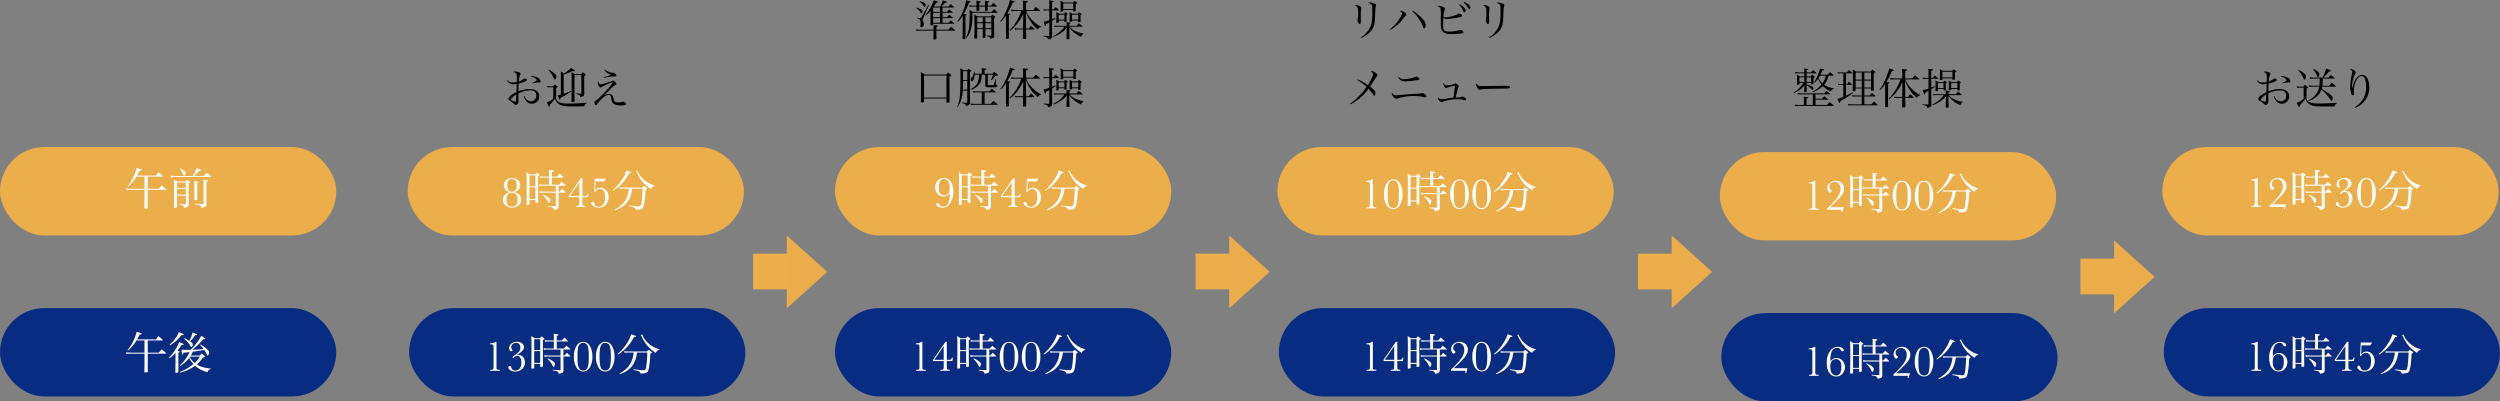
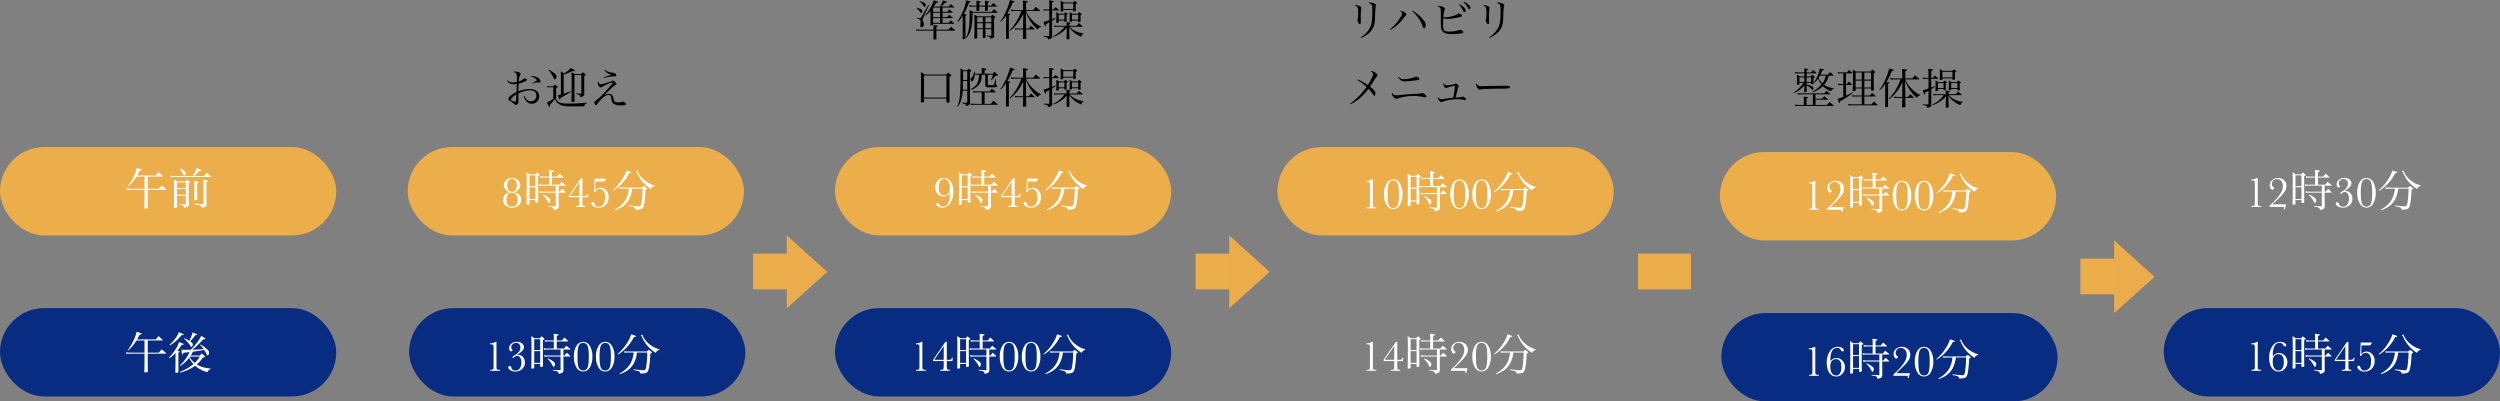
<svg xmlns="http://www.w3.org/2000/svg" width="1754.529" height="281.73" viewBox="0 0 1754.529 281.73">
  <rect x="0" y="0" width="1754.529" height="281.73" fill="#808080" stroke="none" />
  <g id="グループ_670" data-name="グループ 670" transform="translate(5831 -2189.77)">
    <path id="パス_267" data-name="パス 267" d="M3.03,9.44A4.987,4.987,0,0,0,7.5,11.9a14.039,14.039,0,0,0,2.34-.21c-.09,2.97-.09,2.97-.15,4.32-.03.57-.03,1.02-.06,1.44a14.9,14.9,0,0,0-4.77,3.09,2.6,2.6,0,0,0-.9,1.68,1.427,1.427,0,0,0,.99,1.26,12.384,12.384,0,0,1,2.01,1.35c1.83,1.62,1.83,1.62,2.25,1.62a1.823,1.823,0,0,0,1.44-1.11,3.514,3.514,0,0,0,.39-1.77c0-.24,0-.57-.03-1.14-.03-.9-.03-.9-.03-4.08a19.382,19.382,0,0,1,8.13-2.16c2.88,0,4.44,1.26,4.44,3.57a3.792,3.792,0,0,1-3.75,4.11,4.013,4.013,0,0,1-2.85-1.14,8.915,8.915,0,0,1-1.8-2.61l-.45.15c1.05,3.48,3.03,5.31,5.79,5.31a5.111,5.111,0,0,0,5.13-5.22c0-3.18-2.58-5.13-6.69-5.13a22.223,22.223,0,0,0-7.95,1.65c.03-1.8.09-3.12.12-3.93.06-1.08.06-1.08.09-1.5a20.86,20.86,0,0,0,4.38-1.47c1.08-.51,1.35-.75,1.35-1.17a.764.764,0,0,0-.51-.66,3.655,3.655,0,0,0-1.14-.27,1.425,1.425,0,0,0-.72.3,8.6,8.6,0,0,1-3.27,1.74,11.383,11.383,0,0,1,.93-4.47c.33-.6.33-.6.33-.78a1.229,1.229,0,0,0-.66-.96,7.01,7.01,0,0,0-3.09-.75,1.686,1.686,0,0,0-1.29.42c2.07.36,2.43.99,2.43,4.14,0,.54,0,1.89-.03,2.76a13.16,13.16,0,0,1-3,.39A5.014,5.014,0,0,1,3.33,9.14Zm6.51,9.6c0,.18-.06,1.65-.21,4.35-.03.54-.18.75-.54.75a6.274,6.274,0,0,1-1.86-.48c-.81-.3-1.2-.63-1.2-.93q0-.495.9-1.44A12.565,12.565,0,0,1,9.54,19.04ZM19.98,6.53a8.345,8.345,0,0,1,2.07.78,4.522,4.522,0,0,1,1.89,1.86,21.2,21.2,0,0,1-3.27,1.92l.18.3a19.374,19.374,0,0,1,3.69-.81,3.965,3.965,0,0,1,.63.06,1.751,1.751,0,0,0,.45.06.827.827,0,0,0,.9-.87,3.417,3.417,0,0,0-2.1-2.64,9.946,9.946,0,0,0-4.41-1.08Zm22.8-1.44a44.208,44.208,0,0,0,6.39-2.55,2.332,2.332,0,0,0,.96.27c.27,0,.51-.15.51-.36,0-.24-.45-.63-1.38-1.14-.3-.18-.78-.48-1.38-.87a19.27,19.27,0,0,1-4.92,3.87,19.527,19.527,0,0,0-2.25-1.5c.09,1.68.09,1.68.09,5.46V19.13c-.39.09-.39.09-.75.18-.72.15-.81.18-1.47.33.48,1.14.48,1.14.63,1.5.57,1.38.69,1.56.93,1.56.21,0,.27-.27.33-1.2a75.456,75.456,0,0,0,7.44-4.35l-.18-.45c-1.98.78-2.79,1.11-3.72,1.41-.93.33-.93.33-1.23.42ZM32.16,2a21.219,21.219,0,0,1,3.36,5.07,5.7,5.7,0,0,0,.66,1.26.563.563,0,0,0,.39.24c.24,0,.45-.18.66-.57a3.772,3.772,0,0,0,.48-1.62c0-1.11-1.02-2.04-5.22-4.74Zm-.72,12.15a9.489,9.489,0,0,1,1.53-.12h2.49v8.1a32.23,32.23,0,0,1-4.53,2.58c1.32,2.73,1.56,3.12,1.83,3.12.12,0,.24-.18.24-.45a1.472,1.472,0,0,0-.03-.33v-.57c1.44-1.53,1.71-1.83,3.78-4.35a7.709,7.709,0,0,0,1.35,2.61,9.025,9.025,0,0,0,4.98,2.46c1.5.24,2.04.24,9.27.24,1.74,0,2.61-.03,4.95-.09.18-1.35.42-1.62,1.68-2.13v-.39c-5.64.45-8.58.6-12.63.6-3.63,0-5.37-.21-6.6-.84a3.858,3.858,0,0,1-2.28-2.46V14.6c1.05-.6,1.05-.6,1.05-.78,0-.12-.06-.21-.21-.36-.69-.57-.93-.78-1.77-1.41a14.694,14.694,0,0,0-1.17,1.29h-2.4a15,15,0,0,1-1.86-.24ZM50.61,4.7a25.681,25.681,0,0,0-2.4-1.23c.09,1.26.15,2.16.15,3.12,0,10.47,0,10.47-.15,17.37.06.27.21.36.51.36.27,0,1.26-.09,1.38-.12.21-.06.27-.15.33-.45-.06-3.84-.09-5.73-.09-8.79V5.39h4.83V18.02c0,.33-.09.48-.36.48-1.32-.06-1.65-.09-3.36-.21v.42a8.08,8.08,0,0,1,2.25.75c.39.24.45.36.6,1.44a5.5,5.5,0,0,0,1.89-.51,1.45,1.45,0,0,0,1.02-1.5v-.72l-.03-2.79V6.11c.72-.36,1.08-.63,1.08-.78,0-.06,0-.06-.18-.3a11.993,11.993,0,0,0-1.95-1.56c-.54.63-.54.63-1.02,1.23ZM71.34,1.88c1.26,1.8,2.31,2.52,4.92,3.39-.75.21-3.09.93-5.4,1.68l.12.39c2.91-.48,4.47-.75,4.71-.78a18.776,18.776,0,0,1,2.49-.21,2.917,2.917,0,0,1,.54.03,2.639,2.639,0,0,0,.42.03.6.6,0,0,0,.6-.57,2.151,2.151,0,0,0-.72-1.35,1.722,1.722,0,0,0-1.29-.63,10.887,10.887,0,0,1-2.19-.33,8.21,8.21,0,0,1-3.9-1.92Zm-4.2,8.01a1.422,1.422,0,0,0-.48,1.08,5.352,5.352,0,0,0,.54,1.92c.42.81.9,1.23,1.38,1.23a2.508,2.508,0,0,0,1.17-.45c2.85-1.65,6.03-3,7.05-3,.21,0,.33.06.33.18,0,.18-.12.36-.63,1.05A102.708,102.708,0,0,1,69.15,20a33.1,33.1,0,0,1-4.35,3.75.936.936,0,0,0-.48.84c0,.93.57,2.04,1.08,2.04.21,0,.42-.18.72-.57a31.114,31.114,0,0,1,3.09-3.69c1.86-1.89,3.69-2.97,5.04-2.97a1.725,1.725,0,0,1,1.8,1.71,19.341,19.341,0,0,0,.39,2.31,3.55,3.55,0,0,0,1.68,2.34,8.9,8.9,0,0,0,4.83.96c2.61,0,3.51-.24,3.51-.93,0-.36-.21-.63-.75-1.05a2.919,2.919,0,0,0-1.44-.69,1.036,1.036,0,0,0-.39.09,2.872,2.872,0,0,1-1.05.33,17.625,17.625,0,0,1-1.86.12c-2.1,0-2.64-.36-3.03-2.1-.48-1.98-.69-2.52-1.35-3.12a2.954,2.954,0,0,0-1.98-.75,7.173,7.173,0,0,0-3.36,1.05c1.83-1.98,4.98-5.07,6-5.91a6.127,6.127,0,0,1,1.68-1.2c.75-.3.87-.39.87-.75a3.763,3.763,0,0,0-2.46-2.52c-.15,0-.24.03-.51.21-.39.27-.57.33-2.82,1.05-3.9,1.26-4.44,1.41-5.16,1.41a1.363,1.363,0,0,1-.96-.36A3.231,3.231,0,0,1,67.14,9.89Z" transform="translate(-5478.168 2237)" />
    <path id="パス_266" data-name="パス 266" d="M5.97,25.13c.9.03,1.29-.12,1.29-.48V22.43H22.98v2.55c0,.27.09.33.57.33,1.2,0,1.59-.12,1.62-.54-.03-2.37-.06-11.22-.06-12.57V7.28c1.23-.9,1.29-.93,1.29-1.14,0-.15-.09-.27-.3-.45-.81-.66-1.08-.87-1.98-1.5-.57.57-.75.78-1.32,1.38H7.8C6.63,4.79,6.27,4.55,5.01,3.83c.06,1.32.09,3.42.09,9.27,0,6.15-.03,9.42-.09,11.58v.09c0,.24.15.36.48.36h.48ZM7.26,6.26H22.98V21.74H7.26Zm42.99-.54v7.23c0,.78.18,1.11.72,1.38.45.21.96.24,3.99.24,2.82,0,3.72-.24,3.72-.99a.54.54,0,0,0-.39-.57c-.66-.33-.66-.36-.66-.69a2.77,2.77,0,0,1,.03-.45l.15-3.09-.36-.03a34.438,34.438,0,0,1-1.2,3.81c-.21.48-.21.48-2.22.48s-2.01,0-2.01-.63V5.72h3.63a28.9,28.9,0,0,1-1.41,3.66l.36.21a27.624,27.624,0,0,0,2.85-3.12c1.17-.06,1.65-.21,1.65-.51,0-.12-.09-.24-.33-.48a23.673,23.673,0,0,0-2.16-1.8c-.57.57-.75.75-1.32,1.35H49.77V2.54c.87-.27,1.2-.48,1.2-.75s-.24-.36-1.8-.54c-.33-.06-.84-.12-1.53-.21a20.341,20.341,0,0,1,.09,2.34V5.03H42.81a5.446,5.446,0,0,0,.03-.6c0-.24,0-.48-.03-.9H42.3a9.349,9.349,0,0,1-.39,2.13,4.294,4.294,0,0,1-1.14,1.98c-.51.39-.51.39-.54.45a1.1,1.1,0,0,0-.27.75c0,.87.36,1.5.87,1.5.45,0,.96-.54,1.32-1.47a10.41,10.41,0,0,0,.63-3.15h3a14.8,14.8,0,0,1-.54,4.5c-.72,2.37-2.28,4.02-5.28,5.58l.15.42a8.683,8.683,0,0,0,2.85-1.14,9.61,9.61,0,0,0,3.72-3.72c.72-1.35.93-2.55,1.05-5.64Zm-.48,20.43V18.11H57.3a.242.242,0,0,0,.27-.21c0-.06-.03-.12-.15-.27-1.14-.93-1.14-.93-2.64-2.1-.66.78-.84,1.02-1.53,1.89h-9a12.339,12.339,0,0,1-2.67-.3l.18,1.14a17.081,17.081,0,0,1,2.49-.15h3.48v8.04H43.08a14.883,14.883,0,0,1-3.12-.3l.18,1.2a17.108,17.108,0,0,1,2.94-.21H58.59q.36,0,.36-.18a.679.679,0,0,0-.12-.27c-1.26-1.11-1.65-1.44-2.85-2.43-.81.9-1.05,1.2-1.86,2.19ZM37.59,16.91v8.1c0,.24-.12.39-.3.39a.11.11,0,0,1-.09-.03h-.06c-.72,0-.72,0-1.44-.03-1.02-.06-1.02-.06-1.8-.09l-.03.42c1.83.42,1.83.42,2.13.66a1.491,1.491,0,0,1,.6,1.29,4.563,4.563,0,0,0,2.13-.66c.6-.39.78-.84.78-1.8-.03-1.74-.03-2.43-.03-3.9V3.77c.72-.45.99-.69.99-.81,0-.09-.03-.12-.33-.42-.69-.51-.9-.66-1.62-1.14-.39.48-.54.63-.93,1.14H35.01a15.246,15.246,0,0,0-2.25-1.32c.06,3.39.06,3.57.06,5.61,0,6.45-.12,10.41-.39,13.44-.33,3.66-.81,5.52-1.92,7.68l.36.24a13.329,13.329,0,0,0,2.49-4.92,25.752,25.752,0,0,0,1.08-6.36Zm0-.69H34.47c.12-2.22.15-3.87.18-6.15h2.94Zm0-6.84H34.65c.03-4.41.03-4.41.03-6.15h2.91Zm35.97,11.4a10.024,10.024,0,0,1-2.67-.27l.24,1.08a19.975,19.975,0,0,1,2.19-.12h3.42c-.06,4.05-.06,4.05-.09,6.3.06.33.15.39.75.39a5.158,5.158,0,0,0,1.2-.15c.3-.06.36-.09.42-.36-.06-2.19-.06-2.19-.12-6.18h5.7c.12,0,.24-.09.24-.18a.822.822,0,0,0-.12-.21c-.96-.96-1.29-1.26-2.4-2.22-.63.84-.84,1.08-1.53,1.92H78.9l-.03-3-.15-8.67a25.7,25.7,0,0,0,3.36,6.81,22.469,22.469,0,0,0,5.01,5.55,2.933,2.933,0,0,1,2.25-1.77l.12-.33a13.928,13.928,0,0,1-2.52-1.26,27.2,27.2,0,0,1-5.01-4.62,14.868,14.868,0,0,1-2.97-5.01h9.45c.15,0,.3-.12.3-.21a.568.568,0,0,0-.15-.24A37.119,37.119,0,0,0,85.62,5.6c-.75.93-.99,1.23-1.71,2.19H78.87V2.66c1.2-.45,1.29-.48,1.29-.72,0-.36-.15-.39-3.6-.75a18.365,18.365,0,0,1,.21,2.4v4.2H71.61a17.338,17.338,0,0,1-3.3-.33l.27,1.2a17.584,17.584,0,0,1,2.82-.18h4.17a30.8,30.8,0,0,1-2.49,5.58,32.353,32.353,0,0,1-5.79,7.92l.3.42a26.893,26.893,0,0,0,4.86-4.74,33.011,33.011,0,0,0,4.44-7.29l-.12,7.29c-.03,2.85-.03,2.85-.03,3.12ZM61.08,16.07a18.715,18.715,0,0,0,3.69-4.38v6.09l.03,4.38-.03,5.28c.03.51.12.6.51.6a4.159,4.159,0,0,0,1.32-.18c.18-.12.21-.18.21-.45-.03-2.46-.03-2.46-.03-2.85,0-.51,0-1.5.03-3V11.45c.72-.3.96-.45.96-.66,0-.24-.39-.33-2.1-.51a47.339,47.339,0,0,0,3.81-7.71c1.05-.12,1.35-.24,1.35-.54,0-.27-.33-.39-3.27-1.26a45.815,45.815,0,0,1-4.14,10.77,17.574,17.574,0,0,1-2.67,4.17Zm46.23,2.79h-5.73a14.446,14.446,0,0,1-3.06-.21l.21,1.11a13.8,13.8,0,0,1,2.85-.21h4.23a14.078,14.078,0,0,1-1.74,2.13,23.193,23.193,0,0,1-6.24,4.53l.18.39a19,19,0,0,0,5.13-2.52,16.581,16.581,0,0,0,4.26-3.75V22.4c-.03,1.29-.06,3.03-.12,5.61,0,.27.09.33.54.33a4.613,4.613,0,0,0,1.17-.15c.3-.09.36-.12.36-.36-.09-1.98-.15-4.11-.15-5.4V20a17.382,17.382,0,0,0,8.49,6.6,2.542,2.542,0,0,1,1.38-2.07l.03-.36a16.636,16.636,0,0,1-6.57-2.13,9.237,9.237,0,0,1-3.03-2.49h8.91c.12,0,.21-.06.21-.15,0-.06-.06-.12-.15-.24-1.08-.96-1.44-1.23-2.55-2.16-.69.78-.9,1.02-1.59,1.86h-5.1V17.54c.66-.27.87-.39.87-.57,0-.27-.6-.42-2.88-.69.06,1.02.09,1.38.09,1.77ZM97.11,7.4V2.42c.84-.18,1.26-.39,1.26-.66,0-.33-.6-.45-3.42-.72a16.414,16.414,0,0,1,.21,3.03V7.4H93.15a10.754,10.754,0,0,1-2.04-.18l.21,1.08a9.459,9.459,0,0,1,1.83-.21h2.01v6.78a28.423,28.423,0,0,1-4.05,1.23c.96,2.91.99,2.97,1.29,2.97s.39-.27.48-1.32c.6-.33.6-.33,1.68-.93a6.164,6.164,0,0,1,.6-.36v9.33c0,.24-.06.3-.24.3-2.58-.06-2.58-.06-3.81-.12l-.03.45c2.58.42,3,.69,3.27,2.07,2.28-.54,2.82-.93,2.82-1.92-.03-1.38-.03-1.38-.03-5.31V15.41a22.778,22.778,0,0,0,2.55-1.8l-.18-.39c-.81.36-1.08.48-2.4.96V8.09h4.35c.3,0,.48-.09.48-.21a.617.617,0,0,0-.15-.27c-.93-.81-1.23-1.05-2.22-1.83-.63.69-.81.9-1.44,1.62Zm7.83.39h7.05v.75c0,.21.12.3.39.3a3.891,3.891,0,0,0,1.26-.24.344.344,0,0,0,.15-.27c-.06-1.2-.06-1.62-.06-2.94V3.74c.93-.63,1.05-.69,1.05-.87,0-.09-.12-.24-.36-.39-.63-.48-.81-.63-1.47-1.08-.54.51-.54.51-1.14,1.08h-6.6c-.9-.57-1.2-.72-2.16-1.23.12,1.5.15,2.28.15,3.6,0,1.29-.03,2.04-.12,3.69,0,.3.09.39.42.39a2.315,2.315,0,0,0,1.32-.24.543.543,0,0,0,.12-.42Zm0-4.62h7.05V7.1h-7.05Zm-3.15,12.06h3.96v.54q0,.36.27.36h.18c.84,0,1.11-.09,1.14-.36-.06-1.65-.06-1.65-.06-4.44.69-.45.84-.57.84-.69,0-.09-.09-.21-.3-.36-.57-.45-.75-.57-1.35-1.02-.45.48-.57.63-.99,1.14h-3.42a22.747,22.747,0,0,0-2.01-1.14c.06,1.05.09,1.53.09,2.61,0,1.92-.03,2.7-.09,4.56-.03.27.06.33.42.33,1.05,0,1.32-.09,1.32-.45Zm0-4.14h3.96v3.45h-3.96Zm9.33,4.14h4.35v.69c0,.24.09.36.3.36h.27a1.7,1.7,0,0,0,1.08-.3.287.287,0,0,0,.06-.21c-.09-1.26-.09-1.92-.09-3.18V11.45c.66-.39.81-.51.81-.66,0-.09-.09-.18-.33-.39-.57-.48-.78-.63-1.41-1.14-.48.48-.6.63-1.05,1.14H111.3a17.945,17.945,0,0,0-1.92-1.14c.06,1.17.09,1.74.09,2.97,0,1.35-.03,2.07-.09,3.54,0,.24.12.3.48.3a4.42,4.42,0,0,0,1.08-.15c.12-.06.15-.12.18-.3Zm0-4.14h4.35v3.45h-4.35Z" transform="translate(-5189.756 2236.5)" />
    <path id="パス_269" data-name="パス 269" d="M8.61,9.41a41.727,41.727,0,0,1,6.45,4.86A54.16,54.16,0,0,1,9.21,21.2a40.774,40.774,0,0,1-5.7,4.83l.27.45a28.6,28.6,0,0,0,6.3-4.11,34.981,34.981,0,0,0,6.3-6.75,21.538,21.538,0,0,1,3.06,3.66c.75,1.11.81,1.17,1.11,1.17.42,0,.72-.69.72-1.62,0-1.59-.54-2.28-3.75-4.77,1.65-2.43,1.65-2.43,3.06-4.71a11.336,11.336,0,0,1,1.65-2.31c.39-.42.51-.63.51-.93,0-.57-.78-1.38-1.98-2.13a5.254,5.254,0,0,0-2.25-.84.809.809,0,0,0-.51.18c1.14.69,1.62,1.29,1.62,2.01a3.765,3.765,0,0,1-.42,1.62,36.764,36.764,0,0,1-3.24,6A36.353,36.353,0,0,0,8.88,9.02Zm28.5-1.98c1.65,2.31,2.67,2.94,4.92,2.94a62.183,62.183,0,0,0,8.16-.81c1.53-.21,1.92-.36,1.92-.84,0-.33-.15-.57-.57-.9a3.728,3.728,0,0,0-1.65-.81,1.033,1.033,0,0,0-.48.15,22.588,22.588,0,0,1-8.25,1.68c-1.59,0-2.28-.33-3.66-1.68ZM32.94,18.29c-.18.42-.18.42-.18.57a4.146,4.146,0,0,0,.84,2.04,3.45,3.45,0,0,0,2.37,1.71,1.842,1.842,0,0,0,.93-.24,36.459,36.459,0,0,1,10.8-1.74,33.144,33.144,0,0,1,6.99.66,6.664,6.664,0,0,0,1.5.24c.51,0,.84-.27.84-.66,0-.75-1.86-2.28-2.79-2.28a3.47,3.47,0,0,0-.81.12,15.579,15.579,0,0,1-4.05.39c-3.69.18-6.3.39-10.71.84-1.32.15-2.1.21-2.55.21C34.59,20.15,33.96,19.79,32.94,18.29ZM69.09,11.6a1.044,1.044,0,0,0-.18.6,3.625,3.625,0,0,0,.57,1.62c.45.78.96,1.2,1.5,1.2a2.062,2.062,0,0,0,.72-.15,10.551,10.551,0,0,1,1.71-.63,30.084,30.084,0,0,1,3.6-.78c.06,0,.09.03.09.12a81.7,81.7,0,0,1-1.17,8.22c-.6.09-.6.09-1.83.24-1.14.12-2.64.33-4.56.63-.96.12-1.74.21-2.04.21a2.731,2.731,0,0,1-2.28-1.41,1.475,1.475,0,0,0-.12.51,4.21,4.21,0,0,0,.99,1.98,2.458,2.458,0,0,0,1.71.99,1.339,1.339,0,0,0,.78-.24,11.594,11.594,0,0,1,2.61-.84,30.52,30.52,0,0,1,7.8-.93,17.058,17.058,0,0,1,3.6.27,6.8,6.8,0,0,0,1.62.33.645.645,0,0,0,.69-.6c0-.42-.45-.96-1.17-1.38a3.53,3.53,0,0,0-1.26-.51,1.354,1.354,0,0,0-.51.15,8.767,8.767,0,0,1-3.15.42c-.96.06-.96.06-1.23.09.21-.93.84-3.57,1.29-5.28a5.7,5.7,0,0,1,.69-2.07.616.616,0,0,0,.21-.48c0-.3-.12-.51-.6-1.02a3.179,3.179,0,0,0-1.5-1.02.921.921,0,0,0-.45.12,2.479,2.479,0,0,0-.39.21,4.126,4.126,0,0,1-1.26.39,24.19,24.19,0,0,1-4.29.57A2.344,2.344,0,0,1,69.09,11.6Zm23.1.21c-.21.21-.24.27-.24.69a5.39,5.39,0,0,0,1.14,2.76q.765.99,1.44.99a2.392,2.392,0,0,0,.45-.09c.48-.27.75-.3,2.16-.39,1.05-.06,7.92-.24,10.71-.27,5.67-.06,6.39-.09,7.2-.36a.881.881,0,0,0,.69-.81.625.625,0,0,0-.42-.6c-.54-.21-1.2-.27-3.9-.27-.99,0-10.53.15-11.7.18-3.36.09-3.36.09-3.69.09-1.59,0-2.16-.15-2.91-.72A2.691,2.691,0,0,1,92.19,11.81Z" transform="translate(-4887 2236.5)" />
    <path id="パス_265" data-name="パス 265" d="M20.25,9.08V6.05H28.2c.15,0,.27-.06.27-.18a.617.617,0,0,0-.15-.27c-1.02-.87-1.35-1.14-2.34-1.92a20.55,20.55,0,0,0-1.5,1.68H19.35l2.76-2.67c.99-.06,1.32-.15,1.32-.39s-.3-.39-1.77-.87c-.27-.09-.69-.21-1.23-.39a20.6,20.6,0,0,1-1.86,4.32h-4.5c.72-1.02.99-1.41,1.8-2.73h.27c.66,0,.96-.12.96-.36,0-.27-.54-.51-3-1.32A21.451,21.451,0,0,1,12.54,4.7a30.782,30.782,0,0,1-4.29,6.69l.3.24a22.152,22.152,0,0,0,3.24-3.27c0,7.11,0,7.11-.06,9.93,0,.24.09.33.33.33a5.379,5.379,0,0,0,1.41-.18.262.262,0,0,0,.18-.27v-.69H28.2c.21,0,.3-.06.3-.15,0-.06-.03-.12-.12-.24-1.05-.93-1.35-1.2-2.4-2.04-.66.72-.84.96-1.5,1.74H20.25v-3.3h6.96c.15,0,.27-.06.27-.15,0-.06-.03-.12-.12-.24-1.05-.87-1.35-1.14-2.43-1.98-.69.69-.9.93-1.59,1.68H20.25V9.77h6.93c.12,0,.24-.06.24-.18a.538.538,0,0,0-.12-.24c-1.02-.87-1.35-1.11-2.37-1.92-.63.66-.81.9-1.44,1.65Zm-6.6,4.41h4.8v3.3h-4.8Zm0-.69V9.77h4.8V12.8Zm0-3.72V6.05h4.8V9.08Zm2.28,12.51V19.67c.84-.3,1.05-.42,1.05-.63,0-.3-.24-.33-3.09-.6.03.87.03.99.03,2.49v.66H4.41a13.4,13.4,0,0,1-2.73-.24l.18,1.05a17.914,17.914,0,0,1,2.52-.12h9.54c0,2.31,0,2.31-.06,5.91,0,.21.09.27.33.27h.06c.12,0,.36-.03.69-.03.81-.03,1.02-.12,1.05-.42-.06-3.24-.09-3.69-.09-4.53v-.51a3.54,3.54,0,0,0,.03-.48v-.21H28.71c.18,0,.3-.09.3-.18a.679.679,0,0,0-.12-.27c-1.17-1.02-1.53-1.32-2.73-2.22-.78.81-1.02,1.08-1.77,1.98ZM4.14,1.88A12.893,12.893,0,0,1,7.2,5.27c.24.36.33.48.51.48.36,0,.66-.69.66-1.47,0-1.17-.66-1.62-4.11-2.73ZM1.86,6.41A12.427,12.427,0,0,1,4.83,9.59c.24.36.36.48.57.48.39,0,.69-.69.69-1.56,0-.57-.18-.84-.81-1.17A20.32,20.32,0,0,0,2.01,6.08Zm.54,7.26c1.32.51,1.47.6,1.8.93a2.578,2.578,0,0,1,.6,1.95c0,.3-.03.84-.06,1.47-.06.9-.09,1.2-.09,1.26,0,.42.24.63.69.63a2,2,0,0,0,1.83-1.86,4.8,4.8,0,0,0-.48-1.95,3.249,3.249,0,0,1-.42-1.38,2.572,2.572,0,0,1,.3-1.05l4.17-9.3-.42-.18c-.36.63-.96,1.71-1.83,3.27C7.26,9.65,7.26,9.65,5.67,12.32c-.66,1.08-.78,1.2-1.14,1.2-.12,0-1.44-.18-2.04-.27Zm52.08,7.56v4.26c0,.3-.03.33-.27.36a26.605,26.605,0,0,1-2.97-.18l-.06.48a6.252,6.252,0,0,1,1.86.51c.42.24.54.42.72,1.23,1.62-.3,2.04-.45,2.43-.84a1.341,1.341,0,0,0,.33-1.11c-.03-1.17-.03-1.17-.09-5.4V13.55c.72-.45.9-.6.9-.78q0-.135-.27-.36c-.75-.54-.99-.72-1.83-1.29-.42.48-.57.63-.96,1.11H44.76c-.93-.51-1.23-.66-2.22-1.11.09,1.5.12,3.03.12,10.41v1.2c-.12,3.69-.12,3.69-.12,4.74,0,.3.12.39.6.39,1.14,0,1.41-.12,1.41-.6V21.23h3.96c-.03,3.12-.06,5.04-.06,5.85,0,.27.15.36.54.36a3.683,3.683,0,0,0,1.32-.21.374.374,0,0,0,.12-.33c0-.39,0-.39-.09-5.67Zm-4.14-4.89V12.92h4.14v3.42Zm0,.69h4.14v3.51H50.34Zm-1.83,3.51H44.58V17.03h3.93Zm0-4.2H44.58V12.92h3.93ZM31.14,16.1a26.029,26.029,0,0,0,3.24-4.23v10.5c0,2.4,0,3.18-.09,5.49,0,.33.12.39.63.39,1.08,0,1.44-.15,1.44-.6v-.09l-.03-9.87V11.75c.6-.27.78-.45.78-.63,0-.27-.48-.42-1.92-.6a43.771,43.771,0,0,0,3.6-7.92c.84-.09,1.14-.21,1.14-.48,0-.3-.27-.39-3.21-1.17a24.21,24.21,0,0,1-1.89,7.02,41.92,41.92,0,0,1-4.11,7.77ZM46.02,4.7V2.69c.81-.21,1.08-.36,1.08-.6,0-.12-.12-.24-.36-.33a21.429,21.429,0,0,0-2.76-.51c.06,1.08.09,1.56.09,3.45H41.55a13.942,13.942,0,0,1-2.61-.3l.24,1.17a10.269,10.269,0,0,1,2.34-.18h2.55c-.03.87-.03,1.23-.06,2.61v.06c0,.24.18.33.6.33.99,0,1.47-.15,1.47-.48V7.82c-.03-.36-.03-1.17-.06-2.43h3.99c0,.87,0,1.14-.03,2.58,0,.3.12.39.54.39,1.02,0,1.5-.15,1.5-.45V7.76c-.03-1.14-.03-1.14-.03-2.37h6c.3,0,.42-.06.42-.18,0-.09-.06-.18-.18-.3a28.142,28.142,0,0,0-2.4-2.13L54.36,4.7h-2.4V2.6c.69-.12,1.08-.33,1.08-.57,0-.33-.54-.45-3.06-.78.06.81.06,1.26.06,1.77V4.7ZM37.11,27.38a16.652,16.652,0,0,0,3.42-7.53,48.877,48.877,0,0,0,.72-10.08H58.56c.24,0,.33-.03.33-.15,0-.06-.03-.12-.15-.24a27.037,27.037,0,0,0-2.31-2.19c-.72.81-.96,1.05-1.68,1.89H41.49a11.135,11.135,0,0,0-2.43-1.32,24.855,24.855,0,0,1,.18,4.38c0,7.47-.54,10.59-2.52,15Zm36.45-6.6a10.024,10.024,0,0,1-2.67-.27l.24,1.08a19.975,19.975,0,0,1,2.19-.12h3.42c-.06,4.05-.06,4.05-.09,6.3.06.33.15.39.75.39a5.158,5.158,0,0,0,1.2-.15c.3-.06.36-.09.42-.36-.06-2.19-.06-2.19-.12-6.18h5.7c.12,0,.24-.09.24-.18a.822.822,0,0,0-.12-.21c-.96-.96-1.29-1.26-2.4-2.22-.63.84-.84,1.08-1.53,1.92H78.9l-.03-3-.15-8.67a25.7,25.7,0,0,0,3.36,6.81,22.469,22.469,0,0,0,5.01,5.55,2.933,2.933,0,0,1,2.25-1.77l.12-.33a13.928,13.928,0,0,1-2.52-1.26,27.2,27.2,0,0,1-5.01-4.62,14.868,14.868,0,0,1-2.97-5.01h9.45c.15,0,.3-.12.3-.21a.568.568,0,0,0-.15-.24A37.119,37.119,0,0,0,85.62,5.6c-.75.93-.99,1.23-1.71,2.19H78.87V2.66c1.2-.45,1.29-.48,1.29-.72,0-.36-.15-.39-3.6-.75a18.365,18.365,0,0,1,.21,2.4v4.2H71.61a17.338,17.338,0,0,1-3.3-.33l.27,1.2a17.584,17.584,0,0,1,2.82-.18h4.17a30.8,30.8,0,0,1-2.49,5.58,32.353,32.353,0,0,1-5.79,7.92l.3.42a26.893,26.893,0,0,0,4.86-4.74,33.011,33.011,0,0,0,4.44-7.29l-.12,7.29c-.03,2.85-.03,2.85-.03,3.12ZM61.08,16.07a18.715,18.715,0,0,0,3.69-4.38v6.09l.03,4.38-.03,5.28c.03.51.12.6.51.6a4.159,4.159,0,0,0,1.32-.18c.18-.12.21-.18.21-.45-.03-2.46-.03-2.46-.03-2.85,0-.51,0-1.5.03-3V11.45c.72-.3.96-.45.96-.66,0-.24-.39-.33-2.1-.51a47.339,47.339,0,0,0,3.81-7.71c1.05-.12,1.35-.24,1.35-.54,0-.27-.33-.39-3.27-1.26a45.815,45.815,0,0,1-4.14,10.77,17.574,17.574,0,0,1-2.67,4.17Zm46.23,2.79h-5.73a14.446,14.446,0,0,1-3.06-.21l.21,1.11a13.8,13.8,0,0,1,2.85-.21h4.23a14.078,14.078,0,0,1-1.74,2.13,23.193,23.193,0,0,1-6.24,4.53l.18.39a19,19,0,0,0,5.13-2.52,16.581,16.581,0,0,0,4.26-3.75V22.4c-.03,1.29-.06,3.03-.12,5.61,0,.27.09.33.54.33a4.613,4.613,0,0,0,1.17-.15c.3-.09.36-.12.36-.36-.09-1.98-.15-4.11-.15-5.4V20a17.382,17.382,0,0,0,8.49,6.6,2.542,2.542,0,0,1,1.38-2.07l.03-.36a16.636,16.636,0,0,1-6.57-2.13,9.237,9.237,0,0,1-3.03-2.49h8.91c.12,0,.21-.06.21-.15,0-.06-.06-.12-.15-.24-1.08-.96-1.44-1.23-2.55-2.16-.69.78-.9,1.02-1.59,1.86h-5.1V17.54c.66-.27.87-.39.87-.57,0-.27-.6-.42-2.88-.69.06,1.02.09,1.38.09,1.77ZM97.11,7.4V2.42c.84-.18,1.26-.39,1.26-.66,0-.33-.6-.45-3.42-.72a16.414,16.414,0,0,1,.21,3.03V7.4H93.15a10.754,10.754,0,0,1-2.04-.18l.21,1.08a9.459,9.459,0,0,1,1.83-.21h2.01v6.78a28.423,28.423,0,0,1-4.05,1.23c.96,2.91.99,2.97,1.29,2.97s.39-.27.48-1.32c.6-.33.6-.33,1.68-.93a6.164,6.164,0,0,1,.6-.36v9.33c0,.24-.06.3-.24.3-2.58-.06-2.58-.06-3.81-.12l-.03.45c2.58.42,3,.69,3.27,2.07,2.28-.54,2.82-.93,2.82-1.92-.03-1.38-.03-1.38-.03-5.31V15.41a22.778,22.778,0,0,0,2.55-1.8l-.18-.39c-.81.36-1.08.48-2.4.96V8.09h4.35c.3,0,.48-.09.48-.21a.617.617,0,0,0-.15-.27c-.93-.81-1.23-1.05-2.22-1.83-.63.69-.81.9-1.44,1.62Zm7.83.39h7.05v.75c0,.21.12.3.39.3a3.891,3.891,0,0,0,1.26-.24.344.344,0,0,0,.15-.27c-.06-1.2-.06-1.62-.06-2.94V3.74c.93-.63,1.05-.69,1.05-.87,0-.09-.12-.24-.36-.39-.63-.48-.81-.63-1.47-1.08-.54.51-.54.51-1.14,1.08h-6.6c-.9-.57-1.2-.72-2.16-1.23.12,1.5.15,2.28.15,3.6,0,1.29-.03,2.04-.12,3.69,0,.3.09.39.42.39a2.315,2.315,0,0,0,1.32-.24.543.543,0,0,0,.12-.42Zm0-4.62h7.05V7.1h-7.05Zm-3.15,12.06h3.96v.54q0,.36.27.36h.18c.84,0,1.11-.09,1.14-.36-.06-1.65-.06-1.65-.06-4.44.69-.45.84-.57.84-.69,0-.09-.09-.21-.3-.36-.57-.45-.75-.57-1.35-1.02-.45.48-.57.63-.99,1.14h-3.42a22.747,22.747,0,0,0-2.01-1.14c.06,1.05.09,1.53.09,2.61,0,1.92-.03,2.7-.09,4.56-.03.27.06.33.42.33,1.05,0,1.32-.09,1.32-.45Zm0-4.14h3.96v3.45h-3.96Zm9.33,4.14h4.35v.69c0,.24.09.36.3.36h.27a1.7,1.7,0,0,0,1.08-.3.287.287,0,0,0,.06-.21c-.09-1.26-.09-1.92-.09-3.18V11.45c.66-.39.81-.51.81-.66,0-.09-.09-.18-.33-.39-.57-.48-.78-.63-1.41-1.14-.48.48-.6.63-1.05,1.14H111.3a17.945,17.945,0,0,0-1.92-1.14c.06,1.17.09,1.74.09,2.97,0,1.35-.03,2.07-.09,3.54,0,.24.12.3.48.3a4.42,4.42,0,0,0,1.08-.15c.12-.06.15-.12.18-.3Zm0-4.14h4.35v3.45h-4.35Z" transform="translate(-5189.756 2189)" />
    <path id="パス_270" data-name="パス 270" d="M9.66,10.97h3.15v.66c0,.21.09.3.33.3a2.835,2.835,0,0,0,1.23-.24.374.374,0,0,0,.12-.33c-.03-1.17-.03-1.74-.03-2.43V7.55c.75-.45.87-.54.87-.72,0-.12-.06-.21-.27-.39a14.516,14.516,0,0,0-1.5-1.26c-.48.54-.63.72-1.05,1.23H9.66V4.25h6.51c.3,0,.39-.03.39-.15,0-.06-.03-.12-.12-.24a24.294,24.294,0,0,0-2.28-1.95c-.57.69-.78.93-1.35,1.65H9.66V2c.9-.24,1.14-.33,1.14-.57,0-.27-.21-.3-2.85-.66.06.87.09,1.26.09,2.13v.66H4.05a9.086,9.086,0,0,1-2.58-.27l.15,1.08a17.024,17.024,0,0,1,2.43-.12H8.04V6.41H4.83A22.452,22.452,0,0,0,2.82,5.18c.06.87.09,1.2.09,2.04,0,2.19,0,2.7-.06,4.71,0,.21.09.3.3.3h.18a2.824,2.824,0,0,0,1.14-.18c.09-.06.12-.15.12-.33v-.75H7.44A16.308,16.308,0,0,1,5.1,13.88,19.727,19.727,0,0,1,.63,17.69l.18.39a15.346,15.346,0,0,0,3.45-1.86,18.523,18.523,0,0,0,3.78-3.48v.93c-.06,2.7-.06,2.7-.12,3.48v.03c0,.18.09.24.36.24a10.6,10.6,0,0,0,1.23-.15.363.363,0,0,0,.18-.36c-.03-1.26-.03-1.56-.03-2.94V12.62a18.412,18.412,0,0,1,3.63,2.79c.33.39.42.45.57.45.27,0,.51-.48.51-1.05a1.472,1.472,0,0,0-.99-1.5,14.643,14.643,0,0,0-3.72-1.23Zm0-.69V7.1h3.15v3.18Zm-1.62,0H4.59V7.1H8.04ZM28.29,5.87c.24,0,.33-.03.33-.15a.324.324,0,0,0-.09-.21c-1.05-.96-1.35-1.23-2.37-2.13q-.81.855-1.62,1.8H19.32c.45-.93.66-1.44,1.26-2.91,1.08-.18,1.32-.27,1.32-.51,0-.27-.18-.33-3-.96a18.3,18.3,0,0,1-.96,3.63,30.3,30.3,0,0,1-3.18,6.3l.3.24A17.371,17.371,0,0,0,17.7,7.94a17.782,17.782,0,0,0,2.37,4.14,20.181,20.181,0,0,1-6.36,4.98l.27.42a19.788,19.788,0,0,0,7.08-4.26,17.265,17.265,0,0,0,5.64,3.63,2.6,2.6,0,0,1,2.07-1.74v-.36a16.6,16.6,0,0,1-6.81-2.46,15.408,15.408,0,0,0,3.21-6.42Zm-5.22,0a13.073,13.073,0,0,1-2.34,5.4,13.056,13.056,0,0,1-2.7-3.81c.36-.57.6-.96.93-1.59ZM9.6,26.42V21.89c1.05-.36,1.11-.39,1.11-.6,0-.33-.12-.36-3.15-.72a13.076,13.076,0,0,1,.15,2.16v3.69H4.59a12.3,12.3,0,0,1-3.18-.3l.18,1.17a14.98,14.98,0,0,1,3-.18H28.35c.21,0,.36-.09.36-.18a.4.4,0,0,0-.09-.21c-1.2-.99-1.59-1.29-2.82-2.25-.81.81-1.08,1.08-1.89,1.95H15.9V22.73h8.34q.36,0,.36-.18c0-.06-.03-.12-.12-.21-1.05-.9-1.38-1.17-2.43-2.01-.66.72-.9.96-1.56,1.71H15.9V18.98H25.92c.18,0,.3-.06.3-.15a.591.591,0,0,0-.12-.24c-1.11-.93-1.44-1.2-2.55-2.04-.66.72-.87.96-1.53,1.74H6.03a12.043,12.043,0,0,1-2.73-.27l.18,1.11a14.041,14.041,0,0,1,2.4-.15h8.13v7.44ZM50.16,14.87h4.68v1.2c.06.33.12.39.39.39a7.038,7.038,0,0,0,1.38-.18c.21-.09.27-.21.3-.48-.15-2.61-.18-4.62-.18-8.16V4.37c.6-.42.93-.66.99-.69a.926.926,0,0,0,.15-.3c0-.12-.09-.24-.33-.42-.72-.6-.96-.78-1.8-1.41a17.14,17.14,0,0,0-1.17,1.41H44.19a20.064,20.064,0,0,0-2.22-1.41,39.527,39.527,0,0,1,.18,5.22c0,4.29-.06,6.78-.18,9.48,0,.42.18.48,1.17.48.66,0,.84-.12.9-.51V14.87h4.29v4.92H44.04a8.978,8.978,0,0,1-2.52-.24l.24,1.05c1.5-.09,1.77-.12,2.31-.12h4.26V26H41.4a10.717,10.717,0,0,1-2.61-.3L39,26.81c1.38-.09,1.86-.12,2.37-.12H59.19c.27,0,.36-.03.36-.18a.839.839,0,0,0-.15-.24c-1.05-1.02-1.38-1.32-2.52-2.28-.72.84-.96,1.11-1.68,2.01H50.16V20.48h7.62c.21,0,.36-.09.36-.18a.26.26,0,0,0-.12-.21c-1.05-.93-1.38-1.23-2.46-2.1-.69.75-.87.99-1.56,1.8H50.16Zm0-6.24V3.65h4.68V8.63Zm0,.69h4.68v4.86H50.16Zm-1.83,4.86H44.04V9.32h4.29Zm0-5.55H44.04V3.65h4.29ZM37.32,4.28H41.4c.21,0,.33-.06.33-.18a.679.679,0,0,0-.15-.3c-.93-.87-1.2-1.14-2.16-1.95-.66.78-.84,1.02-1.5,1.74H33.69a8.439,8.439,0,0,1-2.25-.21l.21,1.05a10.8,10.8,0,0,1,1.98-.15h1.74v7.44H33.66a10.96,10.96,0,0,1-2.04-.24l.21,1.05a16.1,16.1,0,0,1,1.77-.12h1.77v8.28c-1.65.69-2.64,1.02-4.14,1.5,1.02,2.37,1.32,2.94,1.59,2.94.21,0,.33-.36.39-1.32a59.618,59.618,0,0,0,9-5.85l-.24-.42a51.692,51.692,0,0,1-4.65,2.31V12.41h3.81c.21,0,.33-.09.33-.21,0-.06-.03-.12-.12-.21a24.744,24.744,0,0,0-2.01-1.95c-.6.72-.78.96-1.38,1.68h-.63Zm36.24,16.5a10.024,10.024,0,0,1-2.67-.27l.24,1.08a19.975,19.975,0,0,1,2.19-.12h3.42c-.06,4.05-.06,4.05-.09,6.3.06.33.15.39.75.39a5.158,5.158,0,0,0,1.2-.15c.3-.06.36-.09.42-.36-.06-2.19-.06-2.19-.12-6.18h5.7c.12,0,.24-.09.24-.18a.822.822,0,0,0-.12-.21c-.96-.96-1.29-1.26-2.4-2.22-.63.84-.84,1.08-1.53,1.92H78.9l-.03-3-.15-8.67a25.7,25.7,0,0,0,3.36,6.81,22.469,22.469,0,0,0,5.01,5.55,2.933,2.933,0,0,1,2.25-1.77l.12-.33a13.928,13.928,0,0,1-2.52-1.26,27.2,27.2,0,0,1-5.01-4.62,14.868,14.868,0,0,1-2.97-5.01h9.45c.15,0,.3-.12.3-.21a.568.568,0,0,0-.15-.24A37.119,37.119,0,0,0,85.62,5.6c-.75.93-.99,1.23-1.71,2.19H78.87V2.66c1.2-.45,1.29-.48,1.29-.72,0-.36-.15-.39-3.6-.75a18.365,18.365,0,0,1,.21,2.4v4.2H71.61a17.338,17.338,0,0,1-3.3-.33l.27,1.2a17.584,17.584,0,0,1,2.82-.18h4.17a30.8,30.8,0,0,1-2.49,5.58,32.353,32.353,0,0,1-5.79,7.92l.3.42a26.893,26.893,0,0,0,4.86-4.74,33.011,33.011,0,0,0,4.44-7.29l-.12,7.29c-.03,2.85-.03,2.85-.03,3.12ZM61.08,16.07a18.715,18.715,0,0,0,3.69-4.38v6.09l.03,4.38-.03,5.28c.03.51.12.6.51.6a4.159,4.159,0,0,0,1.32-.18c.18-.12.21-.18.21-.45-.03-2.46-.03-2.46-.03-2.85,0-.51,0-1.5.03-3V11.45c.72-.3.96-.45.96-.66,0-.24-.39-.33-2.1-.51a47.339,47.339,0,0,0,3.81-7.71c1.05-.12,1.35-.24,1.35-.54,0-.27-.33-.39-3.27-1.26a45.815,45.815,0,0,1-4.14,10.77,17.574,17.574,0,0,1-2.67,4.17Zm46.23,2.79h-5.73a14.446,14.446,0,0,1-3.06-.21l.21,1.11a13.8,13.8,0,0,1,2.85-.21h4.23a14.078,14.078,0,0,1-1.74,2.13,23.193,23.193,0,0,1-6.24,4.53l.18.39a19,19,0,0,0,5.13-2.52,16.581,16.581,0,0,0,4.26-3.75V22.4c-.03,1.29-.06,3.03-.12,5.61,0,.27.09.33.54.33a4.613,4.613,0,0,0,1.17-.15c.3-.09.36-.12.36-.36-.09-1.98-.15-4.11-.15-5.4V20a17.382,17.382,0,0,0,8.49,6.6,2.542,2.542,0,0,1,1.38-2.07l.03-.36a16.636,16.636,0,0,1-6.57-2.13,9.237,9.237,0,0,1-3.03-2.49h8.91c.12,0,.21-.06.21-.15,0-.06-.06-.12-.15-.24-1.08-.96-1.44-1.23-2.55-2.16-.69.78-.9,1.02-1.59,1.86h-5.1V17.54c.66-.27.87-.39.87-.57,0-.27-.6-.42-2.88-.69.06,1.02.09,1.38.09,1.77ZM97.11,7.4V2.42c.84-.18,1.26-.39,1.26-.66,0-.33-.6-.45-3.42-.72a16.414,16.414,0,0,1,.21,3.03V7.4H93.15a10.754,10.754,0,0,1-2.04-.18l.21,1.08a9.459,9.459,0,0,1,1.83-.21h2.01v6.78a28.423,28.423,0,0,1-4.05,1.23c.96,2.91.99,2.97,1.29,2.97s.39-.27.48-1.32c.6-.33.6-.33,1.68-.93a6.164,6.164,0,0,1,.6-.36v9.33c0,.24-.06.3-.24.3-2.58-.06-2.58-.06-3.81-.12l-.03.45c2.58.42,3,.69,3.27,2.07,2.28-.54,2.82-.93,2.82-1.92-.03-1.38-.03-1.38-.03-5.31V15.41a22.778,22.778,0,0,0,2.55-1.8l-.18-.39c-.81.36-1.08.48-2.4.96V8.09h4.35c.3,0,.48-.09.48-.21a.617.617,0,0,0-.15-.27c-.93-.81-1.23-1.05-2.22-1.83-.63.69-.81.9-1.44,1.62Zm7.83.39h7.05v.75c0,.21.12.3.39.3a3.891,3.891,0,0,0,1.26-.24.344.344,0,0,0,.15-.27c-.06-1.2-.06-1.62-.06-2.94V3.74c.93-.63,1.05-.69,1.05-.87,0-.09-.12-.24-.36-.39-.63-.48-.81-.63-1.47-1.08-.54.51-.54.51-1.14,1.08h-6.6c-.9-.57-1.2-.72-2.16-1.23.12,1.5.15,2.28.15,3.6,0,1.29-.03,2.04-.12,3.69,0,.3.09.39.42.39a2.315,2.315,0,0,0,1.32-.24.543.543,0,0,0,.12-.42Zm0-4.62h7.05V7.1h-7.05Zm-3.15,12.06h3.96v.54q0,.36.27.36h.18c.84,0,1.11-.09,1.14-.36-.06-1.65-.06-1.65-.06-4.44.69-.45.84-.57.84-.69,0-.09-.09-.21-.3-.36-.57-.45-.75-.57-1.35-1.02-.45.48-.57.63-.99,1.14h-3.42a22.747,22.747,0,0,0-2.01-1.14c.06,1.05.09,1.53.09,2.61,0,1.92-.03,2.7-.09,4.56-.03.27.06.33.42.33,1.05,0,1.32-.09,1.32-.45Zm0-4.14h3.96v3.45h-3.96Zm9.33,4.14h4.35v.69c0,.24.09.36.3.36h.27a1.7,1.7,0,0,0,1.08-.3.287.287,0,0,0,.06-.21c-.09-1.26-.09-1.92-.09-3.18V11.45c.66-.39.81-.51.81-.66,0-.09-.09-.18-.33-.39-.57-.48-.78-.63-1.41-1.14-.48.48-.6.63-1.05,1.14H111.3a17.945,17.945,0,0,0-1.92-1.14c.06,1.17.09,1.74.09,2.97,0,1.35-.03,2.07-.09,3.54,0,.24.12.3.48.3a4.42,4.42,0,0,0,1.08-.15c.12-.06.15-.12.18-.3Zm0-4.14h4.35v3.45h-4.35Z" transform="translate(-4572.736 2237)" />
    <path id="パス_268" data-name="パス 268" d="M6.84,4.55c1.14.51,1.41.69,1.77,1.29.45.69.57,1.41.57,3.6a19.363,19.363,0,0,1-.39,4.89,2.361,2.361,0,0,0-.12.66,4.134,4.134,0,0,0,.54,1.68c.36.66.75,1.02,1.14,1.02.3,0,.54-.24.6-.66a8.5,8.5,0,0,0,.09-1.62V14.39c-.03-1.2-.03-1.89-.03-2.28a37.888,37.888,0,0,1,.27-5.16c.03-.27.09-.57.09-.66,0-.36-.27-.72-.78-1.05a6.5,6.5,0,0,0-2.82-.93A1.4,1.4,0,0,0,6.84,4.55Zm4.32,22.86c4.47-1.8,7.68-4.8,8.94-8.25.63-1.77.81-3.15.96-7.5a34.126,34.126,0,0,1,.51-6.42c.18-.51.18-.51.18-.72,0-.45-.33-.84-1.08-1.2a8.891,8.891,0,0,0-3.06-.84,1.54,1.54,0,0,0-1.23.45,3.725,3.725,0,0,1,2.16,1.08c.45.57.57,1.53.57,4.53,0,7.08-.45,9.66-2.13,12.51a18.545,18.545,0,0,1-6.06,5.97Zm20.43-5.64a18,18,0,0,0,3.51-2.22,28.342,28.342,0,0,0,6.33-6.57,5.294,5.294,0,0,1,1.26-1.38.827.827,0,0,0,.36-.66c0-.48-.42-.93-1.47-1.62A5.484,5.484,0,0,0,39.12,8.3a2.361,2.361,0,0,0-.66.12c1.11.78,1.5,1.23,1.5,1.71,0,.66-.3,1.38-1.23,2.97a31.305,31.305,0,0,1-7.38,8.34ZM47.1,8.63a26.274,26.274,0,0,1,7.35,10.62c.45,1.2.57,1.38.99,1.38.66,0,1.14-.96,1.14-2.19a5.108,5.108,0,0,0-1.26-3.21,27.616,27.616,0,0,0-7.89-6.99ZM64.8,5.15a3.143,3.143,0,0,1,2.04,1.41c.27.57.36,1.41.36,4.05,0,.51,0,1.35-.03,2.7v1.41c0,2.28.03,3.63.06,4.35a6.389,6.389,0,0,0,1.02,3.48c1.11,1.56,2.94,2.13,6.81,2.13a44.571,44.571,0,0,0,6.9-.51c.75-.15,1.05-.39,1.05-.81,0-.63-1.29-1.65-2.04-1.65a2.961,2.961,0,0,0-.9.18,21.689,21.689,0,0,1-7.08,1.02c-3.39,0-4.2-.84-4.2-4.47,0-.69.03-1.89.18-5.13a3.778,3.778,0,0,0,2.4.78,48.3,48.3,0,0,0,9.33-1.38c1.05-.24,1.44-.48,1.44-.93,0-.57-1.44-1.5-2.31-1.5a1.476,1.476,0,0,0-.66.24,9.665,9.665,0,0,1-2.94,1.29,24.306,24.306,0,0,1-5.79,1.14,1.9,1.9,0,0,1-1.41-.42,17.433,17.433,0,0,1,.84-4.89,1.664,1.664,0,0,0,.15-.66c0-.48-.33-.87-1.02-1.26a7.813,7.813,0,0,0-3.03-.84A1.619,1.619,0,0,0,64.8,5.15Zm15.24-.93a12.633,12.633,0,0,1,2.28,3.15c.96,1.95.96,1.95,1.35,1.95.51,0,.93-.54.93-1.26s-.42-1.41-1.5-2.4A15.3,15.3,0,0,0,80.43,3.8Zm3.15-1.74a15.244,15.244,0,0,1,3.3,4.26c.24.45.42.6.69.6.45,0,.75-.51.75-1.23,0-.84-.39-1.44-1.56-2.31a13.663,13.663,0,0,0-2.85-1.74ZM96.84,4.55c1.14.51,1.41.69,1.77,1.29.45.69.57,1.41.57,3.6a19.363,19.363,0,0,1-.39,4.89,2.361,2.361,0,0,0-.12.66,4.134,4.134,0,0,0,.54,1.68c.36.66.75,1.02,1.14,1.02.3,0,.54-.24.6-.66a8.5,8.5,0,0,0,.09-1.62V14.39c-.03-1.2-.03-1.89-.03-2.28a37.888,37.888,0,0,1,.27-5.16c.03-.27.09-.57.09-.66,0-.36-.27-.72-.78-1.05a6.5,6.5,0,0,0-2.82-.93A1.4,1.4,0,0,0,96.84,4.55Zm4.32,22.86c4.47-1.8,7.68-4.8,8.94-8.25.63-1.77.81-3.15.96-7.5a34.127,34.127,0,0,1,.51-6.42c.18-.51.18-.51.18-.72,0-.45-.33-.84-1.08-1.2a8.891,8.891,0,0,0-3.06-.84,1.54,1.54,0,0,0-1.23.45,3.725,3.725,0,0,1,2.16,1.08c.45.57.57,1.53.57,4.53,0,7.08-.45,9.66-2.13,12.51a18.545,18.545,0,0,1-6.06,5.97Z" transform="translate(-4887 2189)" />
-     <path id="パス_271" data-name="パス 271" d="M3.03,9.44A4.987,4.987,0,0,0,7.5,11.9a14.039,14.039,0,0,0,2.34-.21c-.09,2.97-.09,2.97-.15,4.32-.03.57-.03,1.02-.06,1.44a14.9,14.9,0,0,0-4.77,3.09,2.6,2.6,0,0,0-.9,1.68,1.427,1.427,0,0,0,.99,1.26,12.384,12.384,0,0,1,2.01,1.35c1.83,1.62,1.83,1.62,2.25,1.62a1.823,1.823,0,0,0,1.44-1.11,3.514,3.514,0,0,0,.39-1.77c0-.24,0-.57-.03-1.14-.03-.9-.03-.9-.03-4.08a19.382,19.382,0,0,1,8.13-2.16c2.88,0,4.44,1.26,4.44,3.57a3.792,3.792,0,0,1-3.75,4.11,4.013,4.013,0,0,1-2.85-1.14,8.915,8.915,0,0,1-1.8-2.61l-.45.15c1.05,3.48,3.03,5.31,5.79,5.31a5.111,5.111,0,0,0,5.13-5.22c0-3.18-2.58-5.13-6.69-5.13a22.223,22.223,0,0,0-7.95,1.65c.03-1.8.09-3.12.12-3.93.06-1.08.06-1.08.09-1.5a20.86,20.86,0,0,0,4.38-1.47c1.08-.51,1.35-.75,1.35-1.17a.764.764,0,0,0-.51-.66,3.655,3.655,0,0,0-1.14-.27,1.425,1.425,0,0,0-.72.3,8.6,8.6,0,0,1-3.27,1.74,11.383,11.383,0,0,1,.93-4.47c.33-.6.33-.6.33-.78a1.229,1.229,0,0,0-.66-.96,7.01,7.01,0,0,0-3.09-.75,1.686,1.686,0,0,0-1.29.42c2.07.36,2.43.99,2.43,4.14,0,.54,0,1.89-.03,2.76a13.16,13.16,0,0,1-3,.39A5.014,5.014,0,0,1,3.33,9.14Zm6.51,9.6c0,.18-.06,1.65-.21,4.35-.03.54-.18.75-.54.75a6.274,6.274,0,0,1-1.86-.48c-.81-.3-1.2-.63-1.2-.93q0-.495.9-1.44A12.565,12.565,0,0,1,9.54,19.04ZM19.98,6.53a8.345,8.345,0,0,1,2.07.78,4.522,4.522,0,0,1,1.89,1.86,21.2,21.2,0,0,1-3.27,1.92l.18.3a19.374,19.374,0,0,1,3.69-.81,3.965,3.965,0,0,1,.63.06,1.751,1.751,0,0,0,.45.06.827.827,0,0,0,.9-.87,3.417,3.417,0,0,0-2.1-2.64,9.946,9.946,0,0,0-4.41-1.08ZM57.36,7.94c.12,0,.24-.09.24-.18s-.09-.21-.24-.33A27.388,27.388,0,0,0,54.72,5.3a21.341,21.341,0,0,0-1.41,1.95H49.68a30.755,30.755,0,0,0,3.78-4.32h.09c.99,0,1.41-.15,1.41-.45,0-.36-.18-.45-3.42-1.5a25.157,25.157,0,0,1-2.58,6.27H42.48a18.71,18.71,0,0,1-2.34-.27l.27,1.14c.45-.06,1.59-.18,2.07-.18h4.59a36.8,36.8,0,0,1-.24,4.98H41.58c-.33,0-1.65-.15-2.16-.24l.27,1.11q.315-.045,1.89-.18h5.16a11.758,11.758,0,0,1-1.56,4.26,15.031,15.031,0,0,1-6,5.34l.21.33a13.738,13.738,0,0,0,6.15-3.6,11.007,11.007,0,0,0,2.7-4.17,23.267,23.267,0,0,1,4.5,4.44c.45.6,1.59,2.19,1.74,2.46.42.72.57.87.9.87.51,0,.75-.6.75-1.95,0-1.05-.24-1.41-1.8-2.61a60.367,60.367,0,0,0-5.88-3.81,9.866,9.866,0,0,0,.39-1.56h9.21c.27,0,.42-.06.42-.18a.4.4,0,0,0-.09-.21c-1.23-1.08-1.62-1.41-2.85-2.46-.72.96-.93,1.26-1.56,2.16H48.96a48.917,48.917,0,0,0,.24-4.98ZM42.45,1.34a11.89,11.89,0,0,1,2.31,3.81c.51,1.23.51,1.23.63,1.38a.612.612,0,0,0,.48.3c.54,0,1.02-.93,1.02-2.04,0-.93-.9-1.74-4.08-3.78Zm-10.47.69a16.8,16.8,0,0,1,3.66,5.7c.24.63.42.84.72.84.57,0,1.08-.99,1.08-2.22a1.844,1.844,0,0,0-.84-1.68,25.655,25.655,0,0,0-4.32-2.94Zm-.81,12.51A7.474,7.474,0,0,1,33,14.3h2.79v7.86a19.359,19.359,0,0,1-4.86,2.79c1.17,2.49,1.47,3,1.77,3,.18,0,.3-.21.3-.54v-.63a27.648,27.648,0,0,0,3.9-4.71,15.263,15.263,0,0,0,1.17,2.07,7.423,7.423,0,0,0,4.83,2.97c2.16.39,2.19.39,13.77.39h.9a2.477,2.477,0,0,1,1.62-2.22v-.33c-1.05.03-1.05.03-6.21.3-1.41.09-4.68.15-6.81.15-3.24,0-4.74-.24-6.3-.99a3.689,3.689,0,0,1-2.04-2.19v-7.2c.66-.54.96-.87.96-1.08,0-.12-.09-.21-.24-.3a18.473,18.473,0,0,0-1.95-1.32,10.282,10.282,0,0,0-.96,1.29H33a8.652,8.652,0,0,1-2.07-.27ZM71.97,28.4a15.207,15.207,0,0,0,6.63-4.74,14.9,14.9,0,0,0,3.27-9.81c0-5.01-2.04-8.55-4.92-8.55a4.859,4.859,0,0,0-3.66,1.77c-1.47,1.53-2.58,4.02-3.48,7.86h-.06c-.03-.54-.03-.84-.03-1.11a21.566,21.566,0,0,1,2.16-8.94,1.782,1.782,0,0,0,.42-1.14c0-.6-.33-1.08-1.17-1.68a4.656,4.656,0,0,0-2.4-.99,1.862,1.862,0,0,0-.54.15c1.2.6,1.62,1.17,1.62,2.13a12.519,12.519,0,0,1-.33,2.19,35.958,35.958,0,0,0-.96,8.04c0,3.72.75,6.15,1.89,6.15.51,0,.78-.33.78-.9a4.225,4.225,0,0,0-.03-.63c-.09-1.02-.12-1.35-.12-1.86a16.879,16.879,0,0,1,1.41-6.45c1.08-2.46,2.46-3.75,3.96-3.75a2.457,2.457,0,0,1,2.13,1.32,14.168,14.168,0,0,1,1.11,6.18A16.369,16.369,0,0,1,76.5,23.75a16.39,16.39,0,0,1-4.77,4.2Z" transform="translate(-4250.068 2237)" />
    <g id="グループ_101" data-name="グループ 101" transform="translate(-5757.975 -3358)">
      <rect id="長方形_166" data-name="長方形 166" width="25.077" height="37.165" transform="translate(492.689 5725.774) rotate(90)" fill="#ecae4b" />
      <path id="多角形_7" data-name="多角形 7" d="M25.55,0,51.1,28.375H0Z" transform="translate(507.534 5713) rotate(90)" fill="#ebad4b" />
    </g>
    <g id="グループ_112" data-name="グループ 112" transform="translate(-5447.465 -3358)">
      <rect id="長方形_166-2" data-name="長方形 166" width="25.077" height="37.165" transform="translate(492.689 5725.774) rotate(90)" fill="#ecae4b" />
      <path id="多角形_7-2" data-name="多角形 7" d="M25.55,0,51.1,28.375H0Z" transform="translate(507.534 5713) rotate(90)" fill="#ebad4b" />
    </g>
    <g id="グループ_113" data-name="グループ 113" transform="translate(-5136.955 -3358)">
      <rect id="長方形_166-3" data-name="長方形 166" width="25.077" height="37.165" transform="translate(492.689 5725.774) rotate(90)" fill="#ecae4b" />
-       <path id="多角形_7-3" data-name="多角形 7" d="M25.55,0,51.1,28.375H0Z" transform="translate(507.534 5713) rotate(90)" fill="#ebad4b" />
    </g>
    <g id="グループ_114" data-name="グループ 114" transform="translate(-4826.445 -3354.5)">
      <rect id="長方形_166-4" data-name="長方形 166" width="25.077" height="37.165" transform="translate(492.689 5725.774) rotate(90)" fill="#ecae4b" />
      <path id="多角形_7-4" data-name="多角形 7" d="M25.55,0,51.1,28.375H0Z" transform="translate(507.534 5713) rotate(90)" fill="#ebad4b" />
    </g>
    <rect id="長方形_489" data-name="長方形 489" width="236" height="62" rx="31" transform="translate(-5831 2293)" fill="#ecae4b" />
    <rect id="長方形_446" data-name="長方形 446" width="236" height="62" rx="31" transform="translate(-5544.891 2293)" fill="#ecae4b" />
    <rect id="長方形_480" data-name="長方形 480" width="236" height="62" rx="31" transform="translate(-5245 2293)" fill="#ecae4b" />
    <rect id="長方形_482" data-name="長方形 482" width="236" height="62" rx="31" transform="translate(-4934.49 2293)" fill="#ecae4b" />
    <rect id="長方形_484" data-name="長方形 484" width="236" height="62" rx="31" transform="translate(-4623.98 2296.5)" fill="#ecae4b" />
-     <rect id="長方形_487" data-name="長方形 487" width="236" height="62" rx="31" transform="translate(-4313.471 2293)" fill="#ecae4b" />
    <rect id="長方形_488" data-name="長方形 488" width="236" height="62" rx="31" transform="translate(-5831 2406)" fill="#082c81" />
    <rect id="長方形_451" data-name="長方形 451" width="236" height="62" rx="31" transform="translate(-5543.891 2406)" fill="#082c81" />
    <rect id="長方形_979" data-name="長方形 979" width="236" height="62" rx="31" transform="translate(-5245 2406)" fill="#082c81" />
-     <rect id="長方形_483" data-name="長方形 483" width="236" height="62" rx="31" transform="translate(-4933.49 2406)" fill="#082c81" />
    <rect id="長方形_485" data-name="長方形 485" width="236" height="62" rx="31" transform="translate(-4622.98 2409.5)" fill="#082c81" />
    <rect id="長方形_486" data-name="長方形 486" width="236" height="62" rx="31" transform="translate(-4312.471 2406)" fill="#082c81" />
    <path id="パス_272" data-name="パス 272" d="M9.176-21.018c.775-1.364.868-1.55,1.829-3.317,1.209-.217,1.488-.341,1.488-.62,0-.31-.837-.651-3.627-1.426a26.838,26.838,0,0,1-1.984,5.735,30.592,30.592,0,0,1-4.34,7.13l.31.279A26.157,26.157,0,0,0,8.773-20.3h5.642v8.556H5.456a34.265,34.265,0,0,1-3.968-.217l.155,1.054c.093,0,1.178-.062,3.348-.124h9.424v7.5c-.093,4.123-.093,4.123-.124,5.177.062.372.248.5.806.5,1.147,0,1.612-.155,1.674-.62-.062-1.891-.093-3.379-.093-5.053v-7.5H29.3c.186,0,.31-.062.31-.186,0-.062-.031-.124-.124-.248a34.532,34.532,0,0,0-3.038-2.6c-.868.992-1.116,1.271-2.015,2.325h-7.75V-20.3H26.939c.217,0,.31-.062.31-.186a.412.412,0,0,0-.093-.217c-1.271-1.209-1.643-1.581-2.883-2.666-.837,1.023-1.116,1.333-1.953,2.356Zm39.959.31a25.935,25.935,0,0,0,3.627-3.5c1.209-.155,1.488-.279,1.488-.558s-1.209-.775-3.441-1.426a11.513,11.513,0,0,1-1.24,3.286,21.392,21.392,0,0,1-1.3,2.2H36.549a19.917,19.917,0,0,1-3.906-.248l.217,1.178a19.075,19.075,0,0,1,3.689-.217H60.822c.155,0,.217-.062.217-.155a.371.371,0,0,0-.124-.248c-1.209-1.178-1.612-1.519-2.821-2.573-.868.961-1.147,1.271-1.984,2.263Zm-5.7,13.857v5.7c0,.248-.031.31-.155.31h-.124c-.93-.062-1.147-.062-2.883-.217-.31-.031-.806-.062-1.4-.093l-.031.372c2.573.465,3.1.837,3.317,2.418C44.981.9,45.539.527,45.539-.713V-.9c-.031-2.418-.093-7.316-.093-7.564v-7.13c.806-.434,1.023-.589,1.023-.744,0-.062-.062-.124-.186-.31A17.518,17.518,0,0,0,44.3-18.166c-.5.558-.651.744-1.116,1.333H37.541a24.244,24.244,0,0,0-2.511-1.333c.093,1.767.124,3.007.124,5.983,0,4.9-.062,11.067-.124,13.392a.37.37,0,0,0,.434.341,11.549,11.549,0,0,0,1.457-.124c.217-.062.31-.155.372-.434,0-2.449,0-2.7-.031-4.5-.031-1.4-.031-2.418-.031-2.852v-.5Zm0-.713h-6.2v-4.061h6.2Zm0-4.774h-6.2V-16.12h6.2ZM39.122-25.7a15.84,15.84,0,0,1,2.542,4.092c.217.589.341.713.62.713.465,0,1.054-.992,1.054-1.829,0-.961-1.054-1.829-3.937-3.379ZM49.259-17.2c.124,1.519.155,2.449.155,3.379,0,3.906-.031,6.231-.093,9.734,0,.248.124.372.341.372h.093c.124-.031.341-.031.62-.062.868-.062,1.085-.155,1.085-.558-.031-1.333-.062-5.952-.062-9.052v-2.387c.62-.248.961-.5.961-.682C52.359-16.709,51.553-16.9,49.259-17.2ZM55.831-1.3c0,.155-.031.217-.217.279-1.395,0-1.643-.031-4.65-.217-.279,0-.713-.031-1.271-.062v.465c4.278.682,4.278.682,4.712,2.542A7.958,7.958,0,0,0,56.916.837,1.748,1.748,0,0,0,57.97-.837c-.062-2.511-.062-2.511-.124-9.145v-6.634c.806-.248,1.178-.465,1.178-.713s-.961-.5-3.41-.837a21.777,21.777,0,0,1,.217,3.565Z" transform="translate(-5744 2334)" fill="#fff" />
    <path id="パス_274" data-name="パス 274" d="M9.052-10.323a5.74,5.74,0,0,1,3.527,1.6,4.821,4.821,0,0,1,1.529,3.686A4.9,4.9,0,0,1,12.246-.969,7.083,7.083,0,0,1,7.72.5,6.706,6.706,0,0,1,3.179-1.067,4.956,4.956,0,0,1,1.362-4.98a4.984,4.984,0,0,1,1.3-3.466,6.275,6.275,0,0,1,3.6-1.877,5.869,5.869,0,0,1-3.05-1.816A4.63,4.63,0,0,1,2.028-15.3a4.569,4.569,0,0,1,1.62-3.625,6,6,0,0,1,4.072-1.4,6.335,6.335,0,0,1,4.019,1.37A4.409,4.409,0,0,1,13.487-15.3a4.7,4.7,0,0,1-1.113,3.133A6.037,6.037,0,0,1,9.052-10.323ZM4.4-15.606a6.92,6.92,0,0,0,.795,3.7,2.647,2.647,0,0,0,2.384,1.234,3.022,3.022,0,0,0,2.6-1.173,5.891,5.891,0,0,0,.863-3.5,5,5,0,0,0-.9-3.224,3.036,3.036,0,0,0-2.49-1.1,3.027,3.027,0,0,0-2.331,1.007A4.409,4.409,0,0,0,4.4-15.606ZM3.875-5.177a9.167,9.167,0,0,0,.318,2.7A3.2,3.2,0,0,0,5.411-.833a3.712,3.712,0,0,0,2.233.651,4.15,4.15,0,0,0,2.815-.969Q11.58-2.119,11.58-5q0-2.891-1.12-3.92A4.084,4.084,0,0,0,7.583-9.945,3.209,3.209,0,0,0,4.8-8.666,5.855,5.855,0,0,0,3.875-5.177Zm36.58-9.734h4.619c.186,0,.341-.093.341-.217,0-.062-.062-.124-.186-.248-1.178-.961-1.55-1.271-2.728-2.263l-1.643,2.015H35.774v-4.96h7.657c.186,0,.372-.093.372-.217,0-.062-.062-.155-.217-.279-1.054-1.023-1.395-1.333-2.48-2.294L39.432-21.3H35.774v-3.255c1.023-.248,1.364-.434,1.364-.682,0-.31-.589-.434-3.565-.744.124,1.364.155,1.86.155,2.387V-21.3H29.884a9.78,9.78,0,0,1-2.573-.279l.248,1.24a7.416,7.416,0,0,1,2.325-.248h3.844v4.96H29.7a12.723,12.723,0,0,1-3.1-.217l.217,1.178a9.676,9.676,0,0,1,2.883-.248H38.44v4.185H30.256a12.712,12.712,0,0,1-3.286-.31l.279,1.271a10.276,10.276,0,0,1,2.945-.248H38.44V-.93c0,.372-.093.465-.434.465-2.015-.062-2.759-.093-4.991-.248v.465c2.139.279,2.759.434,3.255.775a2.036,2.036,0,0,1,.868,1.612C39,1.767,39.68,1.488,40.114.93c.31-.4.341-.651.4-2.077-.031-1.085-.062-3.658-.062-4.03v-4.836h4.526c.186,0,.372-.093.372-.217,0-.093-.062-.186-.217-.31-.93-.93-1.24-1.209-2.263-2.139-.713.837-.961,1.085-1.674,1.953h-.744ZM19.964-4.836h4.185V-3.1c.031.279.155.372.4.372a7.171,7.171,0,0,0,1.333-.155c.155-.062.217-.155.248-.372-.062-5.332-.062-9.486-.062-12.431v-5.921c.713-.341,1.085-.62,1.085-.837,0-.124-.124-.248-.372-.434-.713-.589-.93-.775-1.643-1.364-.527.589-.682.775-1.178,1.364H20.088a19.612,19.612,0,0,0-2.2-1.488c.124,3.007.155,4.5.155,8,0,6.634-.062,10.478-.124,14.415.031.279.155.4.434.4h.093c.093,0,.248-.031.5-.031.837-.031.992-.124,1.023-.5Zm4.185-9.7H19.964v-7.626h4.185Zm0,.713v8.277H19.964v-8.277Zm5.115,5.394a15.956,15.956,0,0,1,3.627,4.9c.279.558.465.775.713.775.434,0,.93-1.054.93-2.046,0-.62-.4-1.178-1.3-1.829a16.766,16.766,0,0,0-3.689-2.077Zm25.7,1.605H47.514v-.908l8.643-12.594h.969V-7.735h1.393a4.177,4.177,0,0,0,1.529-.151,3.258,3.258,0,0,0,.666-1.287h.666l-.348,2.346H57.126v2.573A22.989,22.989,0,0,0,57.209-1.6a.921.921,0,0,0,.492.681A3.561,3.561,0,0,0,59.215-.7V0H52.6V-.7h.53a2.491,2.491,0,0,0,1.294-.25,1,1,0,0,0,.462-.7,24.308,24.308,0,0,0,.076-2.6Zm0-.908v-9.612l-6.6,9.612Zm11.11-2.679h-.787l.454-9.415h7.856a6.212,6.212,0,0,1-.946,1.771,1.64,1.64,0,0,1-1.022.242H66.314l-.242,6.267A4.612,4.612,0,0,1,69.826-13.5,5.2,5.2,0,0,1,73.86-11.61a6.828,6.828,0,0,1,1.673,4.692A7.658,7.658,0,0,1,73.648-1.6,6.728,6.728,0,0,1,68.373.5,5.584,5.584,0,0,1,64.694-.6q-1.317-1.1-1.317-1.99a.972.972,0,0,1,.265-.681.929.929,0,0,1,.719-.288.95.95,0,0,1,.757.3,4.469,4.469,0,0,1,.605,1.219A2.64,2.64,0,0,0,68.433-.167,4.119,4.119,0,0,0,71.7-1.726Q73.02-3.285,73.02-6.8q0-3.164-1.09-4.5a3.243,3.243,0,0,0-2.573-1.332A3.641,3.641,0,0,0,66.072-10.414Zm33.252-2.42a79.755,79.755,0,0,1-.682,9.517C98.239-.9,97.9-.4,96.689-.4c-1.054,0-2.356-.124-6.913-.651L89.745-.5a15.889,15.889,0,0,1,3.689.868,1.618,1.618,0,0,1,.992,1.581c3.658-.093,4.774-.5,5.394-1.8.775-1.612,1.333-5.673,1.643-12.214.868-.434,1.085-.589,1.085-.837,0-.124-.093-.248-.341-.465a15.153,15.153,0,0,0-1.922-1.364c-.558.5-.744.651-1.3,1.178H85.777a13.987,13.987,0,0,1-2.666-.248l.217,1.178a16.746,16.746,0,0,1,2.48-.217h3.937a20.713,20.713,0,0,1-1.612,6.386c-1.55,3.472-4.061,6.014-8.339,8.37l.217.434a21.43,21.43,0,0,0,3.6-1.55,15.055,15.055,0,0,0,6.107-5.735,21.288,21.288,0,0,0,2.356-7.905ZM78.709-11.408a27.131,27.131,0,0,0,6.045-4.867,30.918,30.918,0,0,0,5.177-7.378c1.147-.155,1.488-.279,1.488-.558,0-.217-.279-.341-1.86-.9-.341-.093-.9-.279-1.55-.527a23.984,23.984,0,0,1-3.193,6.6A30.933,30.933,0,0,1,78.43-11.78ZM94.674-25.017a3.913,3.913,0,0,1,.992,1.426,23.85,23.85,0,0,0,3.751,6.045,26.084,26.084,0,0,0,5.89,4.991,3.312,3.312,0,0,1,2.511-2.139l-.031-.4a19.212,19.212,0,0,1-7.006-3.6,16.391,16.391,0,0,1-4.743-6.045,1.937,1.937,0,0,1-.124-.775Z" transform="translate(-5479.391 2335)" fill="#fff" />
    <path id="パス_276" data-name="パス 276" d="M11.489-9.566a6.68,6.68,0,0,1-1.968,1.68,4.581,4.581,0,0,1-2.195.56A5.664,5.664,0,0,1,3.1-9.18,6.417,6.417,0,0,1,1.317-13.8a6.677,6.677,0,0,1,1.726-4.579,5.626,5.626,0,0,1,4.4-1.945,5.439,5.439,0,0,1,3.83,1.438A7.718,7.718,0,0,1,13.464-15.3a15.969,15.969,0,0,1,.628,4.488,14.5,14.5,0,0,1-2.112,8.053A6.458,6.458,0,0,1,6.327.5,5.814,5.814,0,0,1,3.391-.227Q2.119-.954,2.119-1.847A.763.763,0,0,1,3-2.694q.742,0,1.271,1.014A2.548,2.548,0,0,0,6.736-.257a3.87,3.87,0,0,0,3.587-2.127,13.328,13.328,0,0,0,1.2-6.365Q11.519-9.1,11.489-9.566Zm.076-4.026a10.663,10.663,0,0,0-.409-2.914,4.54,4.54,0,0,0-1.377-2.278,3.239,3.239,0,0,0-2.165-.833,3.131,3.131,0,0,0-2.838,1.506,8.661,8.661,0,0,0-.946,4.533A9.6,9.6,0,0,0,4.193-10.6,3.67,3.67,0,0,0,5.5-8.825a3.428,3.428,0,0,0,2.112.711A3.789,3.789,0,0,0,10.376-9.3Q11.564-10.49,11.564-13.593Zm28.891-1.318h4.619c.186,0,.341-.093.341-.217,0-.062-.062-.124-.186-.248-1.178-.961-1.55-1.271-2.728-2.263l-1.643,2.015H35.774v-4.96h7.657c.186,0,.372-.093.372-.217,0-.062-.062-.155-.217-.279-1.054-1.023-1.395-1.333-2.48-2.294L39.432-21.3H35.774v-3.255c1.023-.248,1.364-.434,1.364-.682,0-.31-.589-.434-3.565-.744.124,1.364.155,1.86.155,2.387V-21.3H29.884a9.78,9.78,0,0,1-2.573-.279l.248,1.24a7.416,7.416,0,0,1,2.325-.248h3.844v4.96H29.7a12.723,12.723,0,0,1-3.1-.217l.217,1.178a9.676,9.676,0,0,1,2.883-.248H38.44v4.185H30.256a12.712,12.712,0,0,1-3.286-.31l.279,1.271a10.276,10.276,0,0,1,2.945-.248H38.44V-.93c0,.372-.093.465-.434.465-2.015-.062-2.759-.093-4.991-.248v.465c2.139.279,2.759.434,3.255.775a2.036,2.036,0,0,1,.868,1.612C39,1.767,39.68,1.488,40.114.93c.31-.4.341-.651.4-2.077-.031-1.085-.062-3.658-.062-4.03v-4.836h4.526c.186,0,.372-.093.372-.217,0-.093-.062-.186-.217-.31-.93-.93-1.24-1.209-2.263-2.139-.713.837-.961,1.085-1.674,1.953h-.744ZM19.964-4.836h4.185V-3.1c.031.279.155.372.4.372a7.171,7.171,0,0,0,1.333-.155c.155-.062.217-.155.248-.372-.062-5.332-.062-9.486-.062-12.431v-5.921c.713-.341,1.085-.62,1.085-.837,0-.124-.124-.248-.372-.434-.713-.589-.93-.775-1.643-1.364-.527.589-.682.775-1.178,1.364H20.088a19.612,19.612,0,0,0-2.2-1.488c.124,3.007.155,4.5.155,8,0,6.634-.062,10.478-.124,14.415.031.279.155.4.434.4h.093c.093,0,.248-.031.5-.031.837-.031.992-.124,1.023-.5Zm4.185-9.7H19.964v-7.626h4.185Zm0,.713v8.277H19.964v-8.277Zm5.115,5.394a15.956,15.956,0,0,1,3.627,4.9c.279.558.465.775.713.775.434,0,.93-1.054.93-2.046,0-.62-.4-1.178-1.3-1.829a16.766,16.766,0,0,0-3.689-2.077Zm25.7,1.605H47.514v-.908l8.643-12.594h.969V-7.735h1.393a4.177,4.177,0,0,0,1.529-.151,3.258,3.258,0,0,0,.666-1.287h.666l-.348,2.346H57.126v2.573A22.989,22.989,0,0,0,57.209-1.6a.921.921,0,0,0,.492.681A3.561,3.561,0,0,0,59.215-.7V0H52.6V-.7h.53a2.491,2.491,0,0,0,1.294-.25,1,1,0,0,0,.462-.7,24.308,24.308,0,0,0,.076-2.6Zm0-.908v-9.612l-6.6,9.612Zm11.11-2.679h-.787l.454-9.415h7.856a6.212,6.212,0,0,1-.946,1.771,1.64,1.64,0,0,1-1.022.242H66.314l-.242,6.267A4.612,4.612,0,0,1,69.826-13.5,5.2,5.2,0,0,1,73.86-11.61a6.828,6.828,0,0,1,1.673,4.692A7.658,7.658,0,0,1,73.648-1.6,6.728,6.728,0,0,1,68.373.5,5.584,5.584,0,0,1,64.694-.6q-1.317-1.1-1.317-1.99a.972.972,0,0,1,.265-.681.929.929,0,0,1,.719-.288.95.95,0,0,1,.757.3,4.469,4.469,0,0,1,.605,1.219A2.64,2.64,0,0,0,68.433-.167,4.119,4.119,0,0,0,71.7-1.726Q73.02-3.285,73.02-6.8q0-3.164-1.09-4.5a3.243,3.243,0,0,0-2.573-1.332A3.641,3.641,0,0,0,66.072-10.414Zm33.252-2.42a79.755,79.755,0,0,1-.682,9.517C98.239-.9,97.9-.4,96.689-.4c-1.054,0-2.356-.124-6.913-.651L89.745-.5a15.889,15.889,0,0,1,3.689.868,1.618,1.618,0,0,1,.992,1.581c3.658-.093,4.774-.5,5.394-1.8.775-1.612,1.333-5.673,1.643-12.214.868-.434,1.085-.589,1.085-.837,0-.124-.093-.248-.341-.465a15.153,15.153,0,0,0-1.922-1.364c-.558.5-.744.651-1.3,1.178H85.777a13.987,13.987,0,0,1-2.666-.248l.217,1.178a16.746,16.746,0,0,1,2.48-.217h3.937a20.713,20.713,0,0,1-1.612,6.386c-1.55,3.472-4.061,6.014-8.339,8.37l.217.434a21.43,21.43,0,0,0,3.6-1.55,15.055,15.055,0,0,0,6.107-5.735,21.288,21.288,0,0,0,2.356-7.905ZM78.709-11.408a27.131,27.131,0,0,0,6.045-4.867,30.918,30.918,0,0,0,5.177-7.378c1.147-.155,1.488-.279,1.488-.558,0-.217-.279-.341-1.86-.9-.341-.093-.9-.279-1.55-.527a23.984,23.984,0,0,1-3.193,6.6A30.933,30.933,0,0,1,78.43-11.78ZM94.674-25.017a3.913,3.913,0,0,1,.992,1.426,23.85,23.85,0,0,0,3.751,6.045,26.084,26.084,0,0,0,5.89,4.991,3.312,3.312,0,0,1,2.511-2.139l-.031-.4a19.212,19.212,0,0,1-7.006-3.6,16.391,16.391,0,0,1-4.743-6.045,1.937,1.937,0,0,1-.124-.775Z" transform="translate(-5176 2335)" fill="#fff" />
    <path id="パス_278" data-name="パス 278" d="M8.31-20.329h.666V-4.253q0,1.983.053,2.5a1.052,1.052,0,0,0,.431.787A2.421,2.421,0,0,0,10.808-.7h.59V0H4.586V-.7h.5A2.19,2.19,0,0,0,6.5-1.007a1.2,1.2,0,0,0,.378-.742q.053-.431.053-2.505V-15.031q0-2.043-.045-2.475a1.2,1.2,0,0,0-.386-.757,2.148,2.148,0,0,0-1.415-.325H4.435v-.7A6.368,6.368,0,0,0,8.31-20.329ZM16.8-9.915A14.042,14.042,0,0,1,18.6-17.49a5.382,5.382,0,0,1,4.7-2.838A5.378,5.378,0,0,1,28-17.475a14.057,14.057,0,0,1,1.794,7.561A14.12,14.12,0,0,1,28-2.369,5.368,5.368,0,0,1,23.3.5a5.378,5.378,0,0,1-4.7-2.853A14.057,14.057,0,0,1,16.8-9.915Zm2.513,0q0,6.282,1.052,7.985A3.277,3.277,0,0,0,23.3-.227a3.116,3.116,0,0,0,3.088-2.036q.878-2.036.878-7.652,0-6.3-1.052-7.992A3.267,3.267,0,0,0,23.3-19.6a3.287,3.287,0,0,0-2.921,1.688Q19.314-16.227,19.314-9.915Zm36.641-5h4.619c.186,0,.341-.093.341-.217,0-.062-.062-.124-.186-.248-1.178-.961-1.55-1.271-2.728-2.263l-1.643,2.015H51.274v-4.96h7.657c.186,0,.372-.093.372-.217,0-.062-.062-.155-.217-.279-1.054-1.023-1.395-1.333-2.48-2.294L54.932-21.3H51.274v-3.255c1.023-.248,1.364-.434,1.364-.682,0-.31-.589-.434-3.565-.744.124,1.364.155,1.86.155,2.387V-21.3H45.384a9.78,9.78,0,0,1-2.573-.279l.248,1.24a7.416,7.416,0,0,1,2.325-.248h3.844v4.96H45.2a12.723,12.723,0,0,1-3.1-.217l.217,1.178a9.676,9.676,0,0,1,2.883-.248H53.94v4.185H45.756a12.712,12.712,0,0,1-3.286-.31l.279,1.271a10.276,10.276,0,0,1,2.945-.248H53.94V-.93c0,.372-.093.465-.434.465-2.015-.062-2.759-.093-4.991-.248v.465c2.139.279,2.759.434,3.255.775a2.036,2.036,0,0,1,.868,1.612C54.5,1.767,55.18,1.488,55.614.93c.31-.4.341-.651.4-2.077-.031-1.085-.062-3.658-.062-4.03v-4.836h4.526c.186,0,.372-.093.372-.217,0-.093-.062-.186-.217-.31-.93-.93-1.24-1.209-2.263-2.139-.713.837-.961,1.085-1.674,1.953h-.744ZM35.464-4.836h4.185V-3.1c.031.279.155.372.4.372a7.171,7.171,0,0,0,1.333-.155c.155-.062.217-.155.248-.372-.062-5.332-.062-9.486-.062-12.431v-5.921c.713-.341,1.085-.62,1.085-.837,0-.124-.124-.248-.372-.434-.713-.589-.93-.775-1.643-1.364-.527.589-.682.775-1.178,1.364H35.588a19.612,19.612,0,0,0-2.2-1.488c.124,3.007.155,4.5.155,8,0,6.634-.062,10.478-.124,14.415.031.279.155.4.434.4h.093c.093,0,.248-.031.5-.031.837-.031.992-.124,1.023-.5Zm4.185-9.7H35.464v-7.626h4.185Zm0,.713v8.277H35.464v-8.277Zm5.115,5.394a15.956,15.956,0,0,1,3.627,4.9c.279.558.465.775.713.775.434,0,.93-1.054.93-2.046,0-.62-.4-1.178-1.3-1.829a16.766,16.766,0,0,0-3.689-2.077ZM63.3-9.915A14.042,14.042,0,0,1,65.1-17.49a5.382,5.382,0,0,1,4.7-2.838,5.378,5.378,0,0,1,4.7,2.853,14.057,14.057,0,0,1,1.794,7.561A14.12,14.12,0,0,1,74.5-2.369,5.368,5.368,0,0,1,69.8.5a5.378,5.378,0,0,1-4.7-2.853A14.057,14.057,0,0,1,63.3-9.915Zm2.513,0q0,6.282,1.052,7.985A3.277,3.277,0,0,0,69.8-.227a3.116,3.116,0,0,0,3.088-2.036q.878-2.036.878-7.652,0-6.3-1.052-7.992A3.267,3.267,0,0,0,69.8-19.6a3.287,3.287,0,0,0-2.921,1.688Q65.814-16.227,65.814-9.915Zm12.987,0A14.042,14.042,0,0,1,80.6-17.49a5.382,5.382,0,0,1,4.7-2.838A5.378,5.378,0,0,1,90-17.475a14.057,14.057,0,0,1,1.794,7.561A14.12,14.12,0,0,1,90-2.369,5.368,5.368,0,0,1,85.3.5a5.378,5.378,0,0,1-4.7-2.853A14.057,14.057,0,0,1,78.8-9.915Zm2.513,0q0,6.282,1.052,7.985A3.277,3.277,0,0,0,85.3-.227a3.116,3.116,0,0,0,3.088-2.036q.878-2.036.878-7.652,0-6.3-1.052-7.992A3.267,3.267,0,0,0,85.3-19.6a3.287,3.287,0,0,0-2.921,1.688Q81.314-16.227,81.314-9.915Zm33.51-2.919a79.755,79.755,0,0,1-.682,9.517C113.739-.9,113.4-.4,112.189-.4c-1.054,0-2.356-.124-6.913-.651l-.031.558a15.889,15.889,0,0,1,3.689.868,1.618,1.618,0,0,1,.992,1.581c3.658-.093,4.774-.5,5.394-1.8.775-1.612,1.333-5.673,1.643-12.214.868-.434,1.085-.589,1.085-.837,0-.124-.093-.248-.341-.465a15.153,15.153,0,0,0-1.922-1.364c-.558.5-.744.651-1.3,1.178H101.277a13.987,13.987,0,0,1-2.666-.248l.217,1.178a16.746,16.746,0,0,1,2.48-.217h3.937a20.713,20.713,0,0,1-1.612,6.386c-1.55,3.472-4.061,6.014-8.339,8.37l.217.434a21.43,21.43,0,0,0,3.6-1.55,15.055,15.055,0,0,0,6.107-5.735,21.288,21.288,0,0,0,2.356-7.905ZM94.209-11.408a27.131,27.131,0,0,0,6.045-4.867,30.918,30.918,0,0,0,5.177-7.378c1.147-.155,1.488-.279,1.488-.558,0-.217-.279-.341-1.86-.9-.341-.093-.9-.279-1.55-.527a23.984,23.984,0,0,1-3.193,6.6A30.933,30.933,0,0,1,93.93-11.78Zm15.965-13.609a3.913,3.913,0,0,1,.992,1.426,23.85,23.85,0,0,0,3.751,6.045,26.084,26.084,0,0,0,5.89,4.991,3.312,3.312,0,0,1,2.511-2.139l-.031-.4a19.212,19.212,0,0,1-7.006-3.6,16.391,16.391,0,0,1-4.743-6.045,1.937,1.937,0,0,1-.124-.775Z" transform="translate(-4876.49 2336)" fill="#fff" />
    <path id="パス_280" data-name="パス 280" d="M8.31-20.329h.666V-4.253q0,1.983.053,2.5a1.052,1.052,0,0,0,.431.787A2.421,2.421,0,0,0,10.808-.7h.59V0H4.586V-.7h.5A2.19,2.19,0,0,0,6.5-1.007a1.2,1.2,0,0,0,.378-.742q.053-.431.053-2.505V-15.031q0-2.043-.045-2.475a1.2,1.2,0,0,0-.386-.757,2.148,2.148,0,0,0-1.415-.325H4.435v-.7A6.368,6.368,0,0,0,8.31-20.329ZM17.271,0V-.938A37.9,37.9,0,0,0,21.638-5.2a28.214,28.214,0,0,0,3.807-5.033,8.8,8.8,0,0,0,1.166-4.284,5.3,5.3,0,0,0-1.181-3.807,3.923,3.923,0,0,0-2.937-1.219,3.3,3.3,0,0,0-2.672,1.12,3.647,3.647,0,0,0-.946,2.392,2.657,2.657,0,0,0,1.226,2.3q.454.318.454.484,0,.272-.515.742a1.441,1.441,0,0,1-.848.469q-.454,0-1.1-.916a4,4,0,0,1-.643-2.354,4.351,4.351,0,0,1,1.8-3.671A6.428,6.428,0,0,1,23.2-20.329,6.533,6.533,0,0,1,27.3-18.921a4.951,4.951,0,0,1,1.824,4.178,7.052,7.052,0,0,1-.817,3.307,24.784,24.784,0,0,1-3.973,4.783q-3.156,3.217-5.078,4.836h9.627l-.863,3.391h-.711a1.714,1.714,0,0,1,.091-.545,1.473,1.473,0,0,0,.045-.409q0-.454-.2-.537A3.8,3.8,0,0,0,26.187,0ZM55.955-14.911h4.619c.186,0,.341-.093.341-.217,0-.062-.062-.124-.186-.248-1.178-.961-1.55-1.271-2.728-2.263l-1.643,2.015H51.274v-4.96h7.657c.186,0,.372-.093.372-.217,0-.062-.062-.155-.217-.279-1.054-1.023-1.395-1.333-2.48-2.294L54.932-21.3H51.274v-3.255c1.023-.248,1.364-.434,1.364-.682,0-.31-.589-.434-3.565-.744.124,1.364.155,1.86.155,2.387V-21.3H45.384a9.78,9.78,0,0,1-2.573-.279l.248,1.24a7.416,7.416,0,0,1,2.325-.248h3.844v4.96H45.2a12.723,12.723,0,0,1-3.1-.217l.217,1.178a9.676,9.676,0,0,1,2.883-.248H53.94v4.185H45.756a12.712,12.712,0,0,1-3.286-.31l.279,1.271a10.276,10.276,0,0,1,2.945-.248H53.94V-.93c0,.372-.093.465-.434.465-2.015-.062-2.759-.093-4.991-.248v.465c2.139.279,2.759.434,3.255.775a2.036,2.036,0,0,1,.868,1.612C54.5,1.767,55.18,1.488,55.614.93c.31-.4.341-.651.4-2.077-.031-1.085-.062-3.658-.062-4.03v-4.836h4.526c.186,0,.372-.093.372-.217,0-.093-.062-.186-.217-.31-.93-.93-1.24-1.209-2.263-2.139-.713.837-.961,1.085-1.674,1.953h-.744ZM35.464-4.836h4.185V-3.1c.031.279.155.372.4.372a7.171,7.171,0,0,0,1.333-.155c.155-.062.217-.155.248-.372-.062-5.332-.062-9.486-.062-12.431v-5.921c.713-.341,1.085-.62,1.085-.837,0-.124-.124-.248-.372-.434-.713-.589-.93-.775-1.643-1.364-.527.589-.682.775-1.178,1.364H35.588a19.612,19.612,0,0,0-2.2-1.488c.124,3.007.155,4.5.155,8,0,6.634-.062,10.478-.124,14.415.031.279.155.4.434.4h.093c.093,0,.248-.031.5-.031.837-.031.992-.124,1.023-.5Zm4.185-9.7H35.464v-7.626h4.185Zm0,.713v8.277H35.464v-8.277Zm5.115,5.394a15.956,15.956,0,0,1,3.627,4.9c.279.558.465.775.713.775.434,0,.93-1.054.93-2.046,0-.62-.4-1.178-1.3-1.829a16.766,16.766,0,0,0-3.689-2.077ZM63.3-9.915A14.042,14.042,0,0,1,65.1-17.49a5.382,5.382,0,0,1,4.7-2.838,5.378,5.378,0,0,1,4.7,2.853,14.057,14.057,0,0,1,1.794,7.561A14.12,14.12,0,0,1,74.5-2.369,5.368,5.368,0,0,1,69.8.5a5.378,5.378,0,0,1-4.7-2.853A14.057,14.057,0,0,1,63.3-9.915Zm2.513,0q0,6.282,1.052,7.985A3.277,3.277,0,0,0,69.8-.227a3.116,3.116,0,0,0,3.088-2.036q.878-2.036.878-7.652,0-6.3-1.052-7.992A3.267,3.267,0,0,0,69.8-19.6a3.287,3.287,0,0,0-2.921,1.688Q65.814-16.227,65.814-9.915Zm12.987,0A14.042,14.042,0,0,1,80.6-17.49a5.382,5.382,0,0,1,4.7-2.838A5.378,5.378,0,0,1,90-17.475a14.057,14.057,0,0,1,1.794,7.561A14.12,14.12,0,0,1,90-2.369,5.368,5.368,0,0,1,85.3.5a5.378,5.378,0,0,1-4.7-2.853A14.057,14.057,0,0,1,78.8-9.915Zm2.513,0q0,6.282,1.052,7.985A3.277,3.277,0,0,0,85.3-.227a3.116,3.116,0,0,0,3.088-2.036q.878-2.036.878-7.652,0-6.3-1.052-7.992A3.267,3.267,0,0,0,85.3-19.6a3.287,3.287,0,0,0-2.921,1.688Q81.314-16.227,81.314-9.915Zm33.51-2.919a79.755,79.755,0,0,1-.682,9.517C113.739-.9,113.4-.4,112.189-.4c-1.054,0-2.356-.124-6.913-.651l-.031.558a15.889,15.889,0,0,1,3.689.868,1.618,1.618,0,0,1,.992,1.581c3.658-.093,4.774-.5,5.394-1.8.775-1.612,1.333-5.673,1.643-12.214.868-.434,1.085-.589,1.085-.837,0-.124-.093-.248-.341-.465a15.153,15.153,0,0,0-1.922-1.364c-.558.5-.744.651-1.3,1.178H101.277a13.987,13.987,0,0,1-2.666-.248l.217,1.178a16.746,16.746,0,0,1,2.48-.217h3.937a20.713,20.713,0,0,1-1.612,6.386c-1.55,3.472-4.061,6.014-8.339,8.37l.217.434a21.43,21.43,0,0,0,3.6-1.55,15.055,15.055,0,0,0,6.107-5.735,21.288,21.288,0,0,0,2.356-7.905ZM94.209-11.408a27.131,27.131,0,0,0,6.045-4.867,30.918,30.918,0,0,0,5.177-7.378c1.147-.155,1.488-.279,1.488-.558,0-.217-.279-.341-1.86-.9-.341-.093-.9-.279-1.55-.527a23.984,23.984,0,0,1-3.193,6.6A30.933,30.933,0,0,1,93.93-11.78Zm15.965-13.609a3.913,3.913,0,0,1,.992,1.426,23.85,23.85,0,0,0,3.751,6.045,26.084,26.084,0,0,0,5.89,4.991,3.312,3.312,0,0,1,2.511-2.139l-.031-.4a19.212,19.212,0,0,1-7.006-3.6,16.391,16.391,0,0,1-4.743-6.045,1.937,1.937,0,0,1-.124-.775Z" transform="translate(-4565.98 2337)" fill="#fff" />
    <path id="パス_282" data-name="パス 282" d="M8.31-20.329h.666V-4.253q0,1.983.053,2.5a1.052,1.052,0,0,0,.431.787A2.421,2.421,0,0,0,10.808-.7h.59V0H4.586V-.7h.5A2.19,2.19,0,0,0,6.5-1.007a1.2,1.2,0,0,0,.378-.742q.053-.431.053-2.505V-15.031q0-2.043-.045-2.475a1.2,1.2,0,0,0-.386-.757,2.148,2.148,0,0,0-1.415-.325H4.435v-.7A6.368,6.368,0,0,0,8.31-20.329ZM17.271,0V-.938A37.9,37.9,0,0,0,21.638-5.2a28.214,28.214,0,0,0,3.807-5.033,8.8,8.8,0,0,0,1.166-4.284,5.3,5.3,0,0,0-1.181-3.807,3.923,3.923,0,0,0-2.937-1.219,3.3,3.3,0,0,0-2.672,1.12,3.647,3.647,0,0,0-.946,2.392,2.657,2.657,0,0,0,1.226,2.3q.454.318.454.484,0,.272-.515.742a1.441,1.441,0,0,1-.848.469q-.454,0-1.1-.916a4,4,0,0,1-.643-2.354,4.351,4.351,0,0,1,1.8-3.671A6.428,6.428,0,0,1,23.2-20.329,6.533,6.533,0,0,1,27.3-18.921a4.951,4.951,0,0,1,1.824,4.178,7.052,7.052,0,0,1-.817,3.307,24.784,24.784,0,0,1-3.973,4.783q-3.156,3.217-5.078,4.836h9.627l-.863,3.391h-.711a1.714,1.714,0,0,1,.091-.545,1.473,1.473,0,0,0,.045-.409q0-.454-.2-.537A3.8,3.8,0,0,0,26.187,0ZM55.955-14.911h4.619c.186,0,.341-.093.341-.217,0-.062-.062-.124-.186-.248-1.178-.961-1.55-1.271-2.728-2.263l-1.643,2.015H51.274v-4.96h7.657c.186,0,.372-.093.372-.217,0-.062-.062-.155-.217-.279-1.054-1.023-1.395-1.333-2.48-2.294L54.932-21.3H51.274v-3.255c1.023-.248,1.364-.434,1.364-.682,0-.31-.589-.434-3.565-.744.124,1.364.155,1.86.155,2.387V-21.3H45.384a9.78,9.78,0,0,1-2.573-.279l.248,1.24a7.416,7.416,0,0,1,2.325-.248h3.844v4.96H45.2a12.723,12.723,0,0,1-3.1-.217l.217,1.178a9.676,9.676,0,0,1,2.883-.248H53.94v4.185H45.756a12.712,12.712,0,0,1-3.286-.31l.279,1.271a10.276,10.276,0,0,1,2.945-.248H53.94V-.93c0,.372-.093.465-.434.465-2.015-.062-2.759-.093-4.991-.248v.465c2.139.279,2.759.434,3.255.775a2.036,2.036,0,0,1,.868,1.612C54.5,1.767,55.18,1.488,55.614.93c.31-.4.341-.651.4-2.077-.031-1.085-.062-3.658-.062-4.03v-4.836h4.526c.186,0,.372-.093.372-.217,0-.093-.062-.186-.217-.31-.93-.93-1.24-1.209-2.263-2.139-.713.837-.961,1.085-1.674,1.953h-.744ZM35.464-4.836h4.185V-3.1c.031.279.155.372.4.372a7.171,7.171,0,0,0,1.333-.155c.155-.062.217-.155.248-.372-.062-5.332-.062-9.486-.062-12.431v-5.921c.713-.341,1.085-.62,1.085-.837,0-.124-.124-.248-.372-.434-.713-.589-.93-.775-1.643-1.364-.527.589-.682.775-1.178,1.364H35.588a19.612,19.612,0,0,0-2.2-1.488c.124,3.007.155,4.5.155,8,0,6.634-.062,10.478-.124,14.415.031.279.155.4.434.4h.093c.093,0,.248-.031.5-.031.837-.031.992-.124,1.023-.5Zm4.185-9.7H35.464v-7.626h4.185Zm0,.713v8.277H35.464v-8.277Zm5.115,5.394a15.956,15.956,0,0,1,3.627,4.9c.279.558.465.775.713.775.434,0,.93-1.054.93-2.046,0-.62-.4-1.178-1.3-1.829a16.766,16.766,0,0,0-3.689-2.077ZM69.7-11.02a3.352,3.352,0,0,1,.938-.136,4.335,4.335,0,0,1,3.5,1.521,5.735,5.735,0,0,1,1.279,3.822,5.943,5.943,0,0,1-1.892,4.541A6.847,6.847,0,0,1,68.66.5a6.3,6.3,0,0,1-3.436-.908q-1.438-.908-1.438-1.953a1.1,1.1,0,0,1,.272-.749.9.9,0,0,1,.711-.31q.787,0,1.12,1.075A2.748,2.748,0,0,0,67.1-.575a3.247,3.247,0,0,0,1.529.409,3.876,3.876,0,0,0,3.1-1.393,6.545,6.545,0,0,0,1.188-4.314,5.7,5.7,0,0,0-.885-3.5,2.593,2.593,0,0,0-2.1-1.15,3.473,3.473,0,0,0-2.3,1.271.607.607,0,0,1-.439.227q-.454,0-.454-.484a.66.66,0,0,1,.235-.447,12.417,12.417,0,0,1,1.324-.976,13.181,13.181,0,0,0,3.164-2.694,4.528,4.528,0,0,0,.772-2.709,3.394,3.394,0,0,0-.8-2.414A2.788,2.788,0,0,0,69.3-19.6a3.68,3.68,0,0,0-2.414.87,2.753,2.753,0,0,0-1.052,2.218,2.84,2.84,0,0,0,.923,2.013.29.29,0,0,1,.106.182q0,.2-.5.424a2.058,2.058,0,0,1-.727.227q-.469,0-.878-.711a3.047,3.047,0,0,1-.409-1.544A4.1,4.1,0,0,1,65.8-18.966a5.458,5.458,0,0,1,3.89-1.362,5.505,5.505,0,0,1,3.777,1.143,3.373,3.373,0,0,1,1.279,2.551,3.581,3.581,0,0,1-.87,2.308,13.864,13.864,0,0,1-2.944,2.46Zm9.1,1.1A14.042,14.042,0,0,1,80.6-17.49a5.382,5.382,0,0,1,4.7-2.838A5.378,5.378,0,0,1,90-17.475a14.057,14.057,0,0,1,1.794,7.561A14.12,14.12,0,0,1,90-2.369,5.368,5.368,0,0,1,85.3.5a5.378,5.378,0,0,1-4.7-2.853A14.057,14.057,0,0,1,78.8-9.915Zm2.513,0q0,6.282,1.052,7.985A3.277,3.277,0,0,0,85.3-.227a3.116,3.116,0,0,0,3.088-2.036q.878-2.036.878-7.652,0-6.3-1.052-7.992A3.267,3.267,0,0,0,85.3-19.6a3.287,3.287,0,0,0-2.921,1.688Q81.314-16.227,81.314-9.915Zm33.51-2.919a79.755,79.755,0,0,1-.682,9.517C113.739-.9,113.4-.4,112.189-.4c-1.054,0-2.356-.124-6.913-.651l-.031.558a15.889,15.889,0,0,1,3.689.868,1.618,1.618,0,0,1,.992,1.581c3.658-.093,4.774-.5,5.394-1.8.775-1.612,1.333-5.673,1.643-12.214.868-.434,1.085-.589,1.085-.837,0-.124-.093-.248-.341-.465a15.153,15.153,0,0,0-1.922-1.364c-.558.5-.744.651-1.3,1.178H101.277a13.987,13.987,0,0,1-2.666-.248l.217,1.178a16.746,16.746,0,0,1,2.48-.217h3.937a20.713,20.713,0,0,1-1.612,6.386c-1.55,3.472-4.061,6.014-8.339,8.37l.217.434a21.43,21.43,0,0,0,3.6-1.55,15.055,15.055,0,0,0,6.107-5.735,21.288,21.288,0,0,0,2.356-7.905ZM94.209-11.408a27.131,27.131,0,0,0,6.045-4.867,30.918,30.918,0,0,0,5.177-7.378c1.147-.155,1.488-.279,1.488-.558,0-.217-.279-.341-1.86-.9-.341-.093-.9-.279-1.55-.527a23.984,23.984,0,0,1-3.193,6.6A30.933,30.933,0,0,1,93.93-11.78Zm15.965-13.609a3.913,3.913,0,0,1,.992,1.426,23.85,23.85,0,0,0,3.751,6.045,26.084,26.084,0,0,0,5.89,4.991,3.312,3.312,0,0,1,2.511-2.139l-.031-.4a19.212,19.212,0,0,1-7.006-3.6,16.391,16.391,0,0,1-4.743-6.045,1.937,1.937,0,0,1-.124-.775Z" transform="translate(-4255.471 2335)" fill="#fff" />
    <path id="パス_273" data-name="パス 273" d="M9.176-21.018c.775-1.364.868-1.55,1.829-3.317,1.209-.217,1.488-.341,1.488-.62,0-.31-.837-.651-3.627-1.426a26.838,26.838,0,0,1-1.984,5.735,30.592,30.592,0,0,1-4.34,7.13l.31.279A26.157,26.157,0,0,0,8.773-20.3h5.642v8.556H5.456a34.265,34.265,0,0,1-3.968-.217l.155,1.054c.093,0,1.178-.062,3.348-.124h9.424v7.5c-.093,4.123-.093,4.123-.124,5.177.062.372.248.5.806.5,1.147,0,1.612-.155,1.674-.62-.062-1.891-.093-3.379-.093-5.053v-7.5H29.3c.186,0,.31-.062.31-.186,0-.062-.031-.124-.124-.248a34.532,34.532,0,0,0-3.038-2.6c-.868.992-1.116,1.271-2.015,2.325h-7.75V-20.3H26.939c.217,0,.31-.062.31-.186a.412.412,0,0,0-.093-.217c-1.271-1.209-1.643-1.581-2.883-2.666-.837,1.023-1.116,1.333-1.953,2.356ZM46.872-9.7a21.012,21.012,0,0,0,1.488-2.728c2.511-.279,4.681-.62,7.936-1.178a19.029,19.029,0,0,1,1.674,2.883c.434.868.5.992.744.992.465,0,.992-1.147.992-2.2,0-.744-.372-1.3-1.581-2.387a21.858,21.858,0,0,0-4.433-3.1l-.31.31A15.473,15.473,0,0,1,55.893-14.2c-3.441.248-4.991.341-7.192.372-.465.031-.465.031-.744.031a53.869,53.869,0,0,0,7.75-7.347h.5c.744,0,.992-.093.992-.31,0-.279-.434-.558-2.976-2.077a28.085,28.085,0,0,1-3.751,5.7,37.549,37.549,0,0,1-3.534,4.03c-.868.031-1.581.031-2.015.062-.992.031-1.674.031-1.984.031-.9,0-1.457-.031-2.573-.124.279,2.914.372,3.379.744,3.379.248,0,.4-.341.589-1.178l4.34-.527a27.557,27.557,0,0,1-6.82,9.331l.279.372a20.7,20.7,0,0,0,6.231-5.642,16.392,16.392,0,0,0,3.038,4.34,31.375,31.375,0,0,1-9.517,5.487l.248.5a28.634,28.634,0,0,0,10.447-4.8,18.746,18.746,0,0,0,8.742,4.495A2.916,2.916,0,0,1,60.791-.155V-.589c-4.34-.4-7.037-1.24-9.672-2.883a22.653,22.653,0,0,0,4.247-4.8,9.2,9.2,0,0,0,1.4-.465.308.308,0,0,0,.186-.248c0-.093-.062-.217-.279-.4-.868-.775-1.147-.992-2.077-1.736-.62.62-.806.806-1.364,1.426Zm6.355.713a17.942,17.942,0,0,1-3.565,4.433,13.36,13.36,0,0,1-3.5-4.092c.093-.155.124-.186.217-.341ZM36.177-5.952c0,2.356-.062,5.239-.124,7.967.031.31.124.372.589.372A2.8,2.8,0,0,0,38.1,2.139a.756.756,0,0,0,.124-.4l-.031-5.208V-11.78c.651-.155.961-.341.961-.558s-.527-.465-1.643-.775a36.22,36.22,0,0,0,3.007-4.061c.961,0,1.4-.124,1.4-.4s-.155-.372-3.286-1.612a17.246,17.246,0,0,1-2.48,5.146,35.612,35.612,0,0,1-4.557,5.828l.372.434a31.392,31.392,0,0,0,4.216-3.813Zm6.014-15.531a20.569,20.569,0,0,1,4.681,5.394c.186.279.279.372.434.372.527,0,.992-.9.992-1.86,0-.651-.341-1.054-1.86-2.077A26.28,26.28,0,0,0,50-23.994c1.023-.031,1.333-.155,1.333-.4,0-.279-.434-.465-3.193-1.519a24.41,24.41,0,0,1-2.294,5.89c-1.054-.62-1.7-.992-3.317-1.829ZM32.364-16.9a27.764,27.764,0,0,0,7.967-7.1c1.271,0,1.612-.093,1.612-.4,0-.279-.341-.465-3.441-1.705a14.094,14.094,0,0,1-1.7,3.317,23.2,23.2,0,0,1-4.836,5.456Z" transform="translate(-5744 2449)" fill="#fff" />
    <path id="パス_275" data-name="パス 275" d="M8.31-20.329h.666V-4.253q0,1.983.053,2.5a1.052,1.052,0,0,0,.431.787A2.421,2.421,0,0,0,10.808-.7h.59V0H4.586V-.7h.5A2.19,2.19,0,0,0,6.5-1.007a1.2,1.2,0,0,0,.378-.742q.053-.431.053-2.505V-15.031q0-2.043-.045-2.475a1.2,1.2,0,0,0-.386-.757,2.148,2.148,0,0,0-1.415-.325H4.435v-.7A6.368,6.368,0,0,0,8.31-20.329ZM23.2-11.02a3.352,3.352,0,0,1,.938-.136,4.335,4.335,0,0,1,3.5,1.521,5.735,5.735,0,0,1,1.279,3.822,5.943,5.943,0,0,1-1.892,4.541A6.847,6.847,0,0,1,22.16.5a6.3,6.3,0,0,1-3.436-.908q-1.438-.908-1.438-1.953a1.1,1.1,0,0,1,.272-.749.9.9,0,0,1,.711-.31q.787,0,1.12,1.075A2.748,2.748,0,0,0,20.6-.575a3.247,3.247,0,0,0,1.529.409,3.876,3.876,0,0,0,3.1-1.393,6.545,6.545,0,0,0,1.188-4.314,5.7,5.7,0,0,0-.885-3.5,2.593,2.593,0,0,0-2.1-1.15,3.473,3.473,0,0,0-2.3,1.271.607.607,0,0,1-.439.227q-.454,0-.454-.484a.66.66,0,0,1,.235-.447,12.417,12.417,0,0,1,1.324-.976,13.181,13.181,0,0,0,3.164-2.694,4.528,4.528,0,0,0,.772-2.709,3.394,3.394,0,0,0-.8-2.414A2.788,2.788,0,0,0,22.8-19.6a3.68,3.68,0,0,0-2.414.87,2.753,2.753,0,0,0-1.052,2.218,2.84,2.84,0,0,0,.923,2.013.29.29,0,0,1,.106.182q0,.2-.5.424a2.058,2.058,0,0,1-.727.227q-.469,0-.878-.711a3.047,3.047,0,0,1-.409-1.544A4.1,4.1,0,0,1,19.3-18.966a5.458,5.458,0,0,1,3.89-1.362,5.505,5.505,0,0,1,3.777,1.143,3.373,3.373,0,0,1,1.279,2.551,3.581,3.581,0,0,1-.87,2.308,13.864,13.864,0,0,1-2.944,2.46Zm32.75-3.891h4.619c.186,0,.341-.093.341-.217,0-.062-.062-.124-.186-.248-1.178-.961-1.55-1.271-2.728-2.263l-1.643,2.015H51.274v-4.96h7.657c.186,0,.372-.093.372-.217,0-.062-.062-.155-.217-.279-1.054-1.023-1.395-1.333-2.48-2.294L54.932-21.3H51.274v-3.255c1.023-.248,1.364-.434,1.364-.682,0-.31-.589-.434-3.565-.744.124,1.364.155,1.86.155,2.387V-21.3H45.384a9.78,9.78,0,0,1-2.573-.279l.248,1.24a7.416,7.416,0,0,1,2.325-.248h3.844v4.96H45.2a12.723,12.723,0,0,1-3.1-.217l.217,1.178a9.676,9.676,0,0,1,2.883-.248H53.94v4.185H45.756a12.712,12.712,0,0,1-3.286-.31l.279,1.271a10.276,10.276,0,0,1,2.945-.248H53.94V-.93c0,.372-.093.465-.434.465-2.015-.062-2.759-.093-4.991-.248v.465c2.139.279,2.759.434,3.255.775a2.036,2.036,0,0,1,.868,1.612C54.5,1.767,55.18,1.488,55.614.93c.31-.4.341-.651.4-2.077-.031-1.085-.062-3.658-.062-4.03v-4.836h4.526c.186,0,.372-.093.372-.217,0-.093-.062-.186-.217-.31-.93-.93-1.24-1.209-2.263-2.139-.713.837-.961,1.085-1.674,1.953h-.744ZM35.464-4.836h4.185V-3.1c.031.279.155.372.4.372a7.171,7.171,0,0,0,1.333-.155c.155-.062.217-.155.248-.372-.062-5.332-.062-9.486-.062-12.431v-5.921c.713-.341,1.085-.62,1.085-.837,0-.124-.124-.248-.372-.434-.713-.589-.93-.775-1.643-1.364-.527.589-.682.775-1.178,1.364H35.588a19.612,19.612,0,0,0-2.2-1.488c.124,3.007.155,4.5.155,8,0,6.634-.062,10.478-.124,14.415.031.279.155.4.434.4h.093c.093,0,.248-.031.5-.031.837-.031.992-.124,1.023-.5Zm4.185-9.7H35.464v-7.626h4.185Zm0,.713v8.277H35.464v-8.277Zm5.115,5.394a15.956,15.956,0,0,1,3.627,4.9c.279.558.465.775.713.775.434,0,.93-1.054.93-2.046,0-.62-.4-1.178-1.3-1.829a16.766,16.766,0,0,0-3.689-2.077ZM63.3-9.915A14.042,14.042,0,0,1,65.1-17.49a5.382,5.382,0,0,1,4.7-2.838,5.378,5.378,0,0,1,4.7,2.853,14.057,14.057,0,0,1,1.794,7.561A14.12,14.12,0,0,1,74.5-2.369,5.368,5.368,0,0,1,69.8.5a5.378,5.378,0,0,1-4.7-2.853A14.057,14.057,0,0,1,63.3-9.915Zm2.513,0q0,6.282,1.052,7.985A3.277,3.277,0,0,0,69.8-.227a3.116,3.116,0,0,0,3.088-2.036q.878-2.036.878-7.652,0-6.3-1.052-7.992A3.267,3.267,0,0,0,69.8-19.6a3.287,3.287,0,0,0-2.921,1.688Q65.814-16.227,65.814-9.915Zm12.987,0A14.042,14.042,0,0,1,80.6-17.49a5.382,5.382,0,0,1,4.7-2.838A5.378,5.378,0,0,1,90-17.475a14.057,14.057,0,0,1,1.794,7.561A14.12,14.12,0,0,1,90-2.369,5.368,5.368,0,0,1,85.3.5a5.378,5.378,0,0,1-4.7-2.853A14.057,14.057,0,0,1,78.8-9.915Zm2.513,0q0,6.282,1.052,7.985A3.277,3.277,0,0,0,85.3-.227a3.116,3.116,0,0,0,3.088-2.036q.878-2.036.878-7.652,0-6.3-1.052-7.992A3.267,3.267,0,0,0,85.3-19.6a3.287,3.287,0,0,0-2.921,1.688Q81.314-16.227,81.314-9.915Zm33.51-2.919a79.755,79.755,0,0,1-.682,9.517C113.739-.9,113.4-.4,112.189-.4c-1.054,0-2.356-.124-6.913-.651l-.031.558a15.889,15.889,0,0,1,3.689.868,1.618,1.618,0,0,1,.992,1.581c3.658-.093,4.774-.5,5.394-1.8.775-1.612,1.333-5.673,1.643-12.214.868-.434,1.085-.589,1.085-.837,0-.124-.093-.248-.341-.465a15.153,15.153,0,0,0-1.922-1.364c-.558.5-.744.651-1.3,1.178H101.277a13.987,13.987,0,0,1-2.666-.248l.217,1.178a16.746,16.746,0,0,1,2.48-.217h3.937a20.713,20.713,0,0,1-1.612,6.386c-1.55,3.472-4.061,6.014-8.339,8.37l.217.434a21.43,21.43,0,0,0,3.6-1.55,15.055,15.055,0,0,0,6.107-5.735,21.288,21.288,0,0,0,2.356-7.905ZM94.209-11.408a27.131,27.131,0,0,0,6.045-4.867,30.918,30.918,0,0,0,5.177-7.378c1.147-.155,1.488-.279,1.488-.558,0-.217-.279-.341-1.86-.9-.341-.093-.9-.279-1.55-.527a23.984,23.984,0,0,1-3.193,6.6A30.933,30.933,0,0,1,93.93-11.78Zm15.965-13.609a3.913,3.913,0,0,1,.992,1.426,23.85,23.85,0,0,0,3.751,6.045,26.084,26.084,0,0,0,5.89,4.991,3.312,3.312,0,0,1,2.511-2.139l-.031-.4a19.212,19.212,0,0,1-7.006-3.6,16.391,16.391,0,0,1-4.743-6.045,1.937,1.937,0,0,1-.124-.775Z" transform="translate(-5491.541 2450)" fill="#fff" />
    <path id="パス_277" data-name="パス 277" d="M8.31-20.329h.666V-4.253q0,1.983.053,2.5a1.052,1.052,0,0,0,.431.787A2.421,2.421,0,0,0,10.808-.7h.59V0H4.586V-.7h.5A2.19,2.19,0,0,0,6.5-1.007a1.2,1.2,0,0,0,.378-.742q.053-.431.053-2.505V-15.031q0-2.043-.045-2.475a1.2,1.2,0,0,0-.386-.757,2.148,2.148,0,0,0-1.415-.325H4.435v-.7A6.368,6.368,0,0,0,8.31-20.329Zm15.651,13.5H16.514v-.908l8.643-12.594h.969V-7.735h1.393a4.177,4.177,0,0,0,1.529-.151,3.258,3.258,0,0,0,.666-1.287h.666l-.348,2.346H26.126v2.573A22.988,22.988,0,0,0,26.209-1.6a.921.921,0,0,0,.492.681A3.561,3.561,0,0,0,28.215-.7V0H21.6V-.7h.53a2.491,2.491,0,0,0,1.294-.25,1,1,0,0,0,.462-.7,24.308,24.308,0,0,0,.076-2.6Zm0-.908v-9.612l-6.6,9.612Zm31.994-7.176h4.619c.186,0,.341-.093.341-.217,0-.062-.062-.124-.186-.248-1.178-.961-1.55-1.271-2.728-2.263l-1.643,2.015H51.274v-4.96h7.657c.186,0,.372-.093.372-.217,0-.062-.062-.155-.217-.279-1.054-1.023-1.395-1.333-2.48-2.294L54.932-21.3H51.274v-3.255c1.023-.248,1.364-.434,1.364-.682,0-.31-.589-.434-3.565-.744.124,1.364.155,1.86.155,2.387V-21.3H45.384a9.78,9.78,0,0,1-2.573-.279l.248,1.24a7.416,7.416,0,0,1,2.325-.248h3.844v4.96H45.2a12.723,12.723,0,0,1-3.1-.217l.217,1.178a9.676,9.676,0,0,1,2.883-.248H53.94v4.185H45.756a12.712,12.712,0,0,1-3.286-.31l.279,1.271a10.276,10.276,0,0,1,2.945-.248H53.94V-.93c0,.372-.093.465-.434.465-2.015-.062-2.759-.093-4.991-.248v.465c2.139.279,2.759.434,3.255.775a2.036,2.036,0,0,1,.868,1.612C54.5,1.767,55.18,1.488,55.614.93c.31-.4.341-.651.4-2.077-.031-1.085-.062-3.658-.062-4.03v-4.836h4.526c.186,0,.372-.093.372-.217,0-.093-.062-.186-.217-.31-.93-.93-1.24-1.209-2.263-2.139-.713.837-.961,1.085-1.674,1.953h-.744ZM35.464-4.836h4.185V-3.1c.031.279.155.372.4.372a7.171,7.171,0,0,0,1.333-.155c.155-.062.217-.155.248-.372-.062-5.332-.062-9.486-.062-12.431v-5.921c.713-.341,1.085-.62,1.085-.837,0-.124-.124-.248-.372-.434-.713-.589-.93-.775-1.643-1.364-.527.589-.682.775-1.178,1.364H35.588a19.612,19.612,0,0,0-2.2-1.488c.124,3.007.155,4.5.155,8,0,6.634-.062,10.478-.124,14.415.031.279.155.4.434.4h.093c.093,0,.248-.031.5-.031.837-.031.992-.124,1.023-.5Zm4.185-9.7H35.464v-7.626h4.185Zm0,.713v8.277H35.464v-8.277Zm5.115,5.394a15.956,15.956,0,0,1,3.627,4.9c.279.558.465.775.713.775.434,0,.93-1.054.93-2.046,0-.62-.4-1.178-1.3-1.829a16.766,16.766,0,0,0-3.689-2.077ZM63.3-9.915A14.042,14.042,0,0,1,65.1-17.49a5.382,5.382,0,0,1,4.7-2.838,5.378,5.378,0,0,1,4.7,2.853,14.057,14.057,0,0,1,1.794,7.561A14.12,14.12,0,0,1,74.5-2.369,5.368,5.368,0,0,1,69.8.5a5.378,5.378,0,0,1-4.7-2.853A14.057,14.057,0,0,1,63.3-9.915Zm2.513,0q0,6.282,1.052,7.985A3.277,3.277,0,0,0,69.8-.227a3.116,3.116,0,0,0,3.088-2.036q.878-2.036.878-7.652,0-6.3-1.052-7.992A3.267,3.267,0,0,0,69.8-19.6a3.287,3.287,0,0,0-2.921,1.688Q65.814-16.227,65.814-9.915Zm12.987,0A14.042,14.042,0,0,1,80.6-17.49a5.382,5.382,0,0,1,4.7-2.838A5.378,5.378,0,0,1,90-17.475a14.057,14.057,0,0,1,1.794,7.561A14.12,14.12,0,0,1,90-2.369,5.368,5.368,0,0,1,85.3.5a5.378,5.378,0,0,1-4.7-2.853A14.057,14.057,0,0,1,78.8-9.915Zm2.513,0q0,6.282,1.052,7.985A3.277,3.277,0,0,0,85.3-.227a3.116,3.116,0,0,0,3.088-2.036q.878-2.036.878-7.652,0-6.3-1.052-7.992A3.267,3.267,0,0,0,85.3-19.6a3.287,3.287,0,0,0-2.921,1.688Q81.314-16.227,81.314-9.915Zm33.51-2.919a79.755,79.755,0,0,1-.682,9.517C113.739-.9,113.4-.4,112.189-.4c-1.054,0-2.356-.124-6.913-.651l-.031.558a15.889,15.889,0,0,1,3.689.868,1.618,1.618,0,0,1,.992,1.581c3.658-.093,4.774-.5,5.394-1.8.775-1.612,1.333-5.673,1.643-12.214.868-.434,1.085-.589,1.085-.837,0-.124-.093-.248-.341-.465a15.153,15.153,0,0,0-1.922-1.364c-.558.5-.744.651-1.3,1.178H101.277a13.987,13.987,0,0,1-2.666-.248l.217,1.178a16.746,16.746,0,0,1,2.48-.217h3.937a20.713,20.713,0,0,1-1.612,6.386c-1.55,3.472-4.061,6.014-8.339,8.37l.217.434a21.43,21.43,0,0,0,3.6-1.55,15.055,15.055,0,0,0,6.107-5.735,21.288,21.288,0,0,0,2.356-7.905ZM94.209-11.408a27.131,27.131,0,0,0,6.045-4.867,30.918,30.918,0,0,0,5.177-7.378c1.147-.155,1.488-.279,1.488-.558,0-.217-.279-.341-1.86-.9-.341-.093-.9-.279-1.55-.527a23.984,23.984,0,0,1-3.193,6.6A30.933,30.933,0,0,1,93.93-11.78Zm15.965-13.609a3.913,3.913,0,0,1,.992,1.426,23.85,23.85,0,0,0,3.751,6.045,26.084,26.084,0,0,0,5.89,4.991,3.312,3.312,0,0,1,2.511-2.139l-.031-.4a19.212,19.212,0,0,1-7.006-3.6,16.391,16.391,0,0,1-4.743-6.045,1.937,1.937,0,0,1-.124-.775Z" transform="translate(-5192.65 2450)" fill="#fff" />
    <path id="パス_279" data-name="パス 279" d="M8.31-20.329h.666V-4.253q0,1.983.053,2.5a1.052,1.052,0,0,0,.431.787A2.421,2.421,0,0,0,10.808-.7h.59V0H4.586V-.7h.5A2.19,2.19,0,0,0,6.5-1.007a1.2,1.2,0,0,0,.378-.742q.053-.431.053-2.505V-15.031q0-2.043-.045-2.475a1.2,1.2,0,0,0-.386-.757,2.148,2.148,0,0,0-1.415-.325H4.435v-.7A6.368,6.368,0,0,0,8.31-20.329Zm15.651,13.5H16.514v-.908l8.643-12.594h.969V-7.735h1.393a4.177,4.177,0,0,0,1.529-.151,3.258,3.258,0,0,0,.666-1.287h.666l-.348,2.346H26.126v2.573A22.988,22.988,0,0,0,26.209-1.6a.921.921,0,0,0,.492.681A3.561,3.561,0,0,0,28.215-.7V0H21.6V-.7h.53a2.491,2.491,0,0,0,1.294-.25,1,1,0,0,0,.462-.7,24.308,24.308,0,0,0,.076-2.6Zm0-.908v-9.612l-6.6,9.612Zm31.994-7.176h4.619c.186,0,.341-.093.341-.217,0-.062-.062-.124-.186-.248-1.178-.961-1.55-1.271-2.728-2.263l-1.643,2.015H51.274v-4.96h7.657c.186,0,.372-.093.372-.217,0-.062-.062-.155-.217-.279-1.054-1.023-1.395-1.333-2.48-2.294L54.932-21.3H51.274v-3.255c1.023-.248,1.364-.434,1.364-.682,0-.31-.589-.434-3.565-.744.124,1.364.155,1.86.155,2.387V-21.3H45.384a9.78,9.78,0,0,1-2.573-.279l.248,1.24a7.416,7.416,0,0,1,2.325-.248h3.844v4.96H45.2a12.723,12.723,0,0,1-3.1-.217l.217,1.178a9.676,9.676,0,0,1,2.883-.248H53.94v4.185H45.756a12.712,12.712,0,0,1-3.286-.31l.279,1.271a10.276,10.276,0,0,1,2.945-.248H53.94V-.93c0,.372-.093.465-.434.465-2.015-.062-2.759-.093-4.991-.248v.465c2.139.279,2.759.434,3.255.775a2.036,2.036,0,0,1,.868,1.612C54.5,1.767,55.18,1.488,55.614.93c.31-.4.341-.651.4-2.077-.031-1.085-.062-3.658-.062-4.03v-4.836h4.526c.186,0,.372-.093.372-.217,0-.093-.062-.186-.217-.31-.93-.93-1.24-1.209-2.263-2.139-.713.837-.961,1.085-1.674,1.953h-.744ZM35.464-4.836h4.185V-3.1c.031.279.155.372.4.372a7.171,7.171,0,0,0,1.333-.155c.155-.062.217-.155.248-.372-.062-5.332-.062-9.486-.062-12.431v-5.921c.713-.341,1.085-.62,1.085-.837,0-.124-.124-.248-.372-.434-.713-.589-.93-.775-1.643-1.364-.527.589-.682.775-1.178,1.364H35.588a19.612,19.612,0,0,0-2.2-1.488c.124,3.007.155,4.5.155,8,0,6.634-.062,10.478-.124,14.415.031.279.155.4.434.4h.093c.093,0,.248-.031.5-.031.837-.031.992-.124,1.023-.5Zm4.185-9.7H35.464v-7.626h4.185Zm0,.713v8.277H35.464v-8.277Zm5.115,5.394a15.956,15.956,0,0,1,3.627,4.9c.279.558.465.775.713.775.434,0,.93-1.054.93-2.046,0-.62-.4-1.178-1.3-1.829a16.766,16.766,0,0,0-3.689-2.077ZM63.771,0V-.938A37.9,37.9,0,0,0,68.138-5.2a28.214,28.214,0,0,0,3.807-5.033,8.8,8.8,0,0,0,1.166-4.284,5.3,5.3,0,0,0-1.181-3.807,3.923,3.923,0,0,0-2.937-1.219,3.3,3.3,0,0,0-2.672,1.12,3.647,3.647,0,0,0-.946,2.392,2.657,2.657,0,0,0,1.226,2.3q.454.318.454.484,0,.272-.515.742a1.441,1.441,0,0,1-.848.469q-.454,0-1.1-.916a4,4,0,0,1-.643-2.354,4.351,4.351,0,0,1,1.8-3.671A6.428,6.428,0,0,1,69.7-20.329,6.533,6.533,0,0,1,73.8-18.921a4.951,4.951,0,0,1,1.824,4.178,7.052,7.052,0,0,1-.817,3.307,24.784,24.784,0,0,1-3.973,4.783q-3.156,3.217-5.078,4.836h9.627l-.863,3.391h-.711a1.714,1.714,0,0,1,.091-.545,1.473,1.473,0,0,0,.045-.409q0-.454-.2-.537A3.8,3.8,0,0,0,72.687,0ZM78.8-9.915A14.042,14.042,0,0,1,80.6-17.49a5.382,5.382,0,0,1,4.7-2.838A5.378,5.378,0,0,1,90-17.475a14.057,14.057,0,0,1,1.794,7.561A14.12,14.12,0,0,1,90-2.369,5.368,5.368,0,0,1,85.3.5a5.378,5.378,0,0,1-4.7-2.853A14.057,14.057,0,0,1,78.8-9.915Zm2.513,0q0,6.282,1.052,7.985A3.277,3.277,0,0,0,85.3-.227a3.116,3.116,0,0,0,3.088-2.036q.878-2.036.878-7.652,0-6.3-1.052-7.992A3.267,3.267,0,0,0,85.3-19.6a3.287,3.287,0,0,0-2.921,1.688Q81.314-16.227,81.314-9.915Zm33.51-2.919a79.755,79.755,0,0,1-.682,9.517C113.739-.9,113.4-.4,112.189-.4c-1.054,0-2.356-.124-6.913-.651l-.031.558a15.889,15.889,0,0,1,3.689.868,1.618,1.618,0,0,1,.992,1.581c3.658-.093,4.774-.5,5.394-1.8.775-1.612,1.333-5.673,1.643-12.214.868-.434,1.085-.589,1.085-.837,0-.124-.093-.248-.341-.465a15.153,15.153,0,0,0-1.922-1.364c-.558.5-.744.651-1.3,1.178H101.277a13.987,13.987,0,0,1-2.666-.248l.217,1.178a16.746,16.746,0,0,1,2.48-.217h3.937a20.713,20.713,0,0,1-1.612,6.386c-1.55,3.472-4.061,6.014-8.339,8.37l.217.434a21.43,21.43,0,0,0,3.6-1.55,15.055,15.055,0,0,0,6.107-5.735,21.288,21.288,0,0,0,2.356-7.905ZM94.209-11.408a27.131,27.131,0,0,0,6.045-4.867,30.918,30.918,0,0,0,5.177-7.378c1.147-.155,1.488-.279,1.488-.558,0-.217-.279-.341-1.86-.9-.341-.093-.9-.279-1.55-.527a23.984,23.984,0,0,1-3.193,6.6A30.933,30.933,0,0,1,93.93-11.78Zm15.965-13.609a3.913,3.913,0,0,1,.992,1.426,23.85,23.85,0,0,0,3.751,6.045,26.084,26.084,0,0,0,5.89,4.991,3.312,3.312,0,0,1,2.511-2.139l-.031-.4a19.212,19.212,0,0,1-7.006-3.6,16.391,16.391,0,0,1-4.743-6.045,1.937,1.937,0,0,1-.124-.775Z" transform="translate(-4876.49 2450)" fill="#fff" />
    <path id="パス_281" data-name="パス 281" d="M8.31-20.329h.666V-4.253q0,1.983.053,2.5a1.052,1.052,0,0,0,.431.787A2.421,2.421,0,0,0,10.808-.7h.59V0H4.586V-.7h.5A2.19,2.19,0,0,0,6.5-1.007a1.2,1.2,0,0,0,.378-.742q.053-.431.053-2.505V-15.031q0-2.043-.045-2.475a1.2,1.2,0,0,0-.386-.757,2.148,2.148,0,0,0-1.415-.325H4.435v-.7A6.368,6.368,0,0,0,8.31-20.329ZM19.6-10.263a6.9,6.9,0,0,1,1.975-1.68,4.509,4.509,0,0,1,2.172-.56,5.7,5.7,0,0,1,4.238,1.847,6.4,6.4,0,0,1,1.786,4.632,6.685,6.685,0,0,1-1.726,4.571A5.616,5.616,0,0,1,23.644.5a5.439,5.439,0,0,1-3.83-1.438,7.718,7.718,0,0,1-2.187-3.595A15.969,15.969,0,0,1,17-9.021a14.487,14.487,0,0,1,2.112-8.06,6.461,6.461,0,0,1,5.654-3.247,5.863,5.863,0,0,1,2.937.719q1.271.719,1.271,1.627a.756.756,0,0,1-.863.848,1.321,1.321,0,0,1-1.181-.833,3.49,3.49,0,0,0-.984-1.241,2.825,2.825,0,0,0-1.589-.363,3.872,3.872,0,0,0-3.587,2.119,13.321,13.321,0,0,0-1.2,6.373Q19.572-10.7,19.6-10.263Zm-.091,4.026a10.482,10.482,0,0,0,.416,2.914,4.586,4.586,0,0,0,1.385,2.278,3.239,3.239,0,0,0,2.165.833,3.109,3.109,0,0,0,2.831-1.514,8.725,8.725,0,0,0,.938-4.526,9.791,9.791,0,0,0-.356-2.974A3.623,3.623,0,0,0,25.589-11a3.428,3.428,0,0,0-2.112-.711,3.814,3.814,0,0,0-2.77,1.188Q19.511-9.339,19.511-6.236Zm36.444-8.675h4.619c.186,0,.341-.093.341-.217,0-.062-.062-.124-.186-.248-1.178-.961-1.55-1.271-2.728-2.263l-1.643,2.015H51.274v-4.96h7.657c.186,0,.372-.093.372-.217,0-.062-.062-.155-.217-.279-1.054-1.023-1.395-1.333-2.48-2.294L54.932-21.3H51.274v-3.255c1.023-.248,1.364-.434,1.364-.682,0-.31-.589-.434-3.565-.744.124,1.364.155,1.86.155,2.387V-21.3H45.384a9.78,9.78,0,0,1-2.573-.279l.248,1.24a7.416,7.416,0,0,1,2.325-.248h3.844v4.96H45.2a12.723,12.723,0,0,1-3.1-.217l.217,1.178a9.676,9.676,0,0,1,2.883-.248H53.94v4.185H45.756a12.712,12.712,0,0,1-3.286-.31l.279,1.271a10.276,10.276,0,0,1,2.945-.248H53.94V-.93c0,.372-.093.465-.434.465-2.015-.062-2.759-.093-4.991-.248v.465c2.139.279,2.759.434,3.255.775a2.036,2.036,0,0,1,.868,1.612C54.5,1.767,55.18,1.488,55.614.93c.31-.4.341-.651.4-2.077-.031-1.085-.062-3.658-.062-4.03v-4.836h4.526c.186,0,.372-.093.372-.217,0-.093-.062-.186-.217-.31-.93-.93-1.24-1.209-2.263-2.139-.713.837-.961,1.085-1.674,1.953h-.744ZM35.464-4.836h4.185V-3.1c.031.279.155.372.4.372a7.171,7.171,0,0,0,1.333-.155c.155-.062.217-.155.248-.372-.062-5.332-.062-9.486-.062-12.431v-5.921c.713-.341,1.085-.62,1.085-.837,0-.124-.124-.248-.372-.434-.713-.589-.93-.775-1.643-1.364-.527.589-.682.775-1.178,1.364H35.588a19.612,19.612,0,0,0-2.2-1.488c.124,3.007.155,4.5.155,8,0,6.634-.062,10.478-.124,14.415.031.279.155.4.434.4h.093c.093,0,.248-.031.5-.031.837-.031.992-.124,1.023-.5Zm4.185-9.7H35.464v-7.626h4.185Zm0,.713v8.277H35.464v-8.277Zm5.115,5.394a15.956,15.956,0,0,1,3.627,4.9c.279.558.465.775.713.775.434,0,.93-1.054.93-2.046,0-.62-.4-1.178-1.3-1.829a16.766,16.766,0,0,0-3.689-2.077ZM63.771,0V-.938A37.9,37.9,0,0,0,68.138-5.2a28.214,28.214,0,0,0,3.807-5.033,8.8,8.8,0,0,0,1.166-4.284,5.3,5.3,0,0,0-1.181-3.807,3.923,3.923,0,0,0-2.937-1.219,3.3,3.3,0,0,0-2.672,1.12,3.647,3.647,0,0,0-.946,2.392,2.657,2.657,0,0,0,1.226,2.3q.454.318.454.484,0,.272-.515.742a1.441,1.441,0,0,1-.848.469q-.454,0-1.1-.916a4,4,0,0,1-.643-2.354,4.351,4.351,0,0,1,1.8-3.671A6.428,6.428,0,0,1,69.7-20.329,6.533,6.533,0,0,1,73.8-18.921a4.951,4.951,0,0,1,1.824,4.178,7.052,7.052,0,0,1-.817,3.307,24.784,24.784,0,0,1-3.973,4.783q-3.156,3.217-5.078,4.836h9.627l-.863,3.391h-.711a1.714,1.714,0,0,1,.091-.545,1.473,1.473,0,0,0,.045-.409q0-.454-.2-.537A3.8,3.8,0,0,0,72.687,0ZM78.8-9.915A14.042,14.042,0,0,1,80.6-17.49a5.382,5.382,0,0,1,4.7-2.838A5.378,5.378,0,0,1,90-17.475a14.057,14.057,0,0,1,1.794,7.561A14.12,14.12,0,0,1,90-2.369,5.368,5.368,0,0,1,85.3.5a5.378,5.378,0,0,1-4.7-2.853A14.057,14.057,0,0,1,78.8-9.915Zm2.513,0q0,6.282,1.052,7.985A3.277,3.277,0,0,0,85.3-.227a3.116,3.116,0,0,0,3.088-2.036q.878-2.036.878-7.652,0-6.3-1.052-7.992A3.267,3.267,0,0,0,85.3-19.6a3.287,3.287,0,0,0-2.921,1.688Q81.314-16.227,81.314-9.915Zm33.51-2.919a79.755,79.755,0,0,1-.682,9.517C113.739-.9,113.4-.4,112.189-.4c-1.054,0-2.356-.124-6.913-.651l-.031.558a15.889,15.889,0,0,1,3.689.868,1.618,1.618,0,0,1,.992,1.581c3.658-.093,4.774-.5,5.394-1.8.775-1.612,1.333-5.673,1.643-12.214.868-.434,1.085-.589,1.085-.837,0-.124-.093-.248-.341-.465a15.153,15.153,0,0,0-1.922-1.364c-.558.5-.744.651-1.3,1.178H101.277a13.987,13.987,0,0,1-2.666-.248l.217,1.178a16.746,16.746,0,0,1,2.48-.217h3.937a20.713,20.713,0,0,1-1.612,6.386c-1.55,3.472-4.061,6.014-8.339,8.37l.217.434a21.43,21.43,0,0,0,3.6-1.55,15.055,15.055,0,0,0,6.107-5.735,21.288,21.288,0,0,0,2.356-7.905ZM94.209-11.408a27.131,27.131,0,0,0,6.045-4.867,30.918,30.918,0,0,0,5.177-7.378c1.147-.155,1.488-.279,1.488-.558,0-.217-.279-.341-1.86-.9-.341-.093-.9-.279-1.55-.527a23.984,23.984,0,0,1-3.193,6.6A30.933,30.933,0,0,1,93.93-11.78Zm15.965-13.609a3.913,3.913,0,0,1,.992,1.426,23.85,23.85,0,0,0,3.751,6.045,26.084,26.084,0,0,0,5.89,4.991,3.312,3.312,0,0,1,2.511-2.139l-.031-.4a19.212,19.212,0,0,1-7.006-3.6,16.391,16.391,0,0,1-4.743-6.045,1.937,1.937,0,0,1-.124-.775Z" transform="translate(-4565.98 2453.5)" fill="#fff" />
    <path id="パス_283" data-name="パス 283" d="M8.31-20.329h.666V-4.253q0,1.983.053,2.5a1.052,1.052,0,0,0,.431.787A2.421,2.421,0,0,0,10.808-.7h.59V0H4.586V-.7h.5A2.19,2.19,0,0,0,6.5-1.007a1.2,1.2,0,0,0,.378-.742q.053-.431.053-2.505V-15.031q0-2.043-.045-2.475a1.2,1.2,0,0,0-.386-.757,2.148,2.148,0,0,0-1.415-.325H4.435v-.7A6.368,6.368,0,0,0,8.31-20.329ZM19.6-10.263a6.9,6.9,0,0,1,1.975-1.68,4.509,4.509,0,0,1,2.172-.56,5.7,5.7,0,0,1,4.238,1.847,6.4,6.4,0,0,1,1.786,4.632,6.685,6.685,0,0,1-1.726,4.571A5.616,5.616,0,0,1,23.644.5a5.439,5.439,0,0,1-3.83-1.438,7.718,7.718,0,0,1-2.187-3.595A15.969,15.969,0,0,1,17-9.021a14.487,14.487,0,0,1,2.112-8.06,6.461,6.461,0,0,1,5.654-3.247,5.863,5.863,0,0,1,2.937.719q1.271.719,1.271,1.627a.756.756,0,0,1-.863.848,1.321,1.321,0,0,1-1.181-.833,3.49,3.49,0,0,0-.984-1.241,2.825,2.825,0,0,0-1.589-.363,3.872,3.872,0,0,0-3.587,2.119,13.321,13.321,0,0,0-1.2,6.373Q19.572-10.7,19.6-10.263Zm-.091,4.026a10.482,10.482,0,0,0,.416,2.914,4.586,4.586,0,0,0,1.385,2.278,3.239,3.239,0,0,0,2.165.833,3.109,3.109,0,0,0,2.831-1.514,8.725,8.725,0,0,0,.938-4.526,9.791,9.791,0,0,0-.356-2.974A3.623,3.623,0,0,0,25.589-11a3.428,3.428,0,0,0-2.112-.711,3.814,3.814,0,0,0-2.77,1.188Q19.511-9.339,19.511-6.236Zm36.444-8.675h4.619c.186,0,.341-.093.341-.217,0-.062-.062-.124-.186-.248-1.178-.961-1.55-1.271-2.728-2.263l-1.643,2.015H51.274v-4.96h7.657c.186,0,.372-.093.372-.217,0-.062-.062-.155-.217-.279-1.054-1.023-1.395-1.333-2.48-2.294L54.932-21.3H51.274v-3.255c1.023-.248,1.364-.434,1.364-.682,0-.31-.589-.434-3.565-.744.124,1.364.155,1.86.155,2.387V-21.3H45.384a9.78,9.78,0,0,1-2.573-.279l.248,1.24a7.416,7.416,0,0,1,2.325-.248h3.844v4.96H45.2a12.723,12.723,0,0,1-3.1-.217l.217,1.178a9.676,9.676,0,0,1,2.883-.248H53.94v4.185H45.756a12.712,12.712,0,0,1-3.286-.31l.279,1.271a10.276,10.276,0,0,1,2.945-.248H53.94V-.93c0,.372-.093.465-.434.465-2.015-.062-2.759-.093-4.991-.248v.465c2.139.279,2.759.434,3.255.775a2.036,2.036,0,0,1,.868,1.612C54.5,1.767,55.18,1.488,55.614.93c.31-.4.341-.651.4-2.077-.031-1.085-.062-3.658-.062-4.03v-4.836h4.526c.186,0,.372-.093.372-.217,0-.093-.062-.186-.217-.31-.93-.93-1.24-1.209-2.263-2.139-.713.837-.961,1.085-1.674,1.953h-.744ZM35.464-4.836h4.185V-3.1c.031.279.155.372.4.372a7.171,7.171,0,0,0,1.333-.155c.155-.062.217-.155.248-.372-.062-5.332-.062-9.486-.062-12.431v-5.921c.713-.341,1.085-.62,1.085-.837,0-.124-.124-.248-.372-.434-.713-.589-.93-.775-1.643-1.364-.527.589-.682.775-1.178,1.364H35.588a19.612,19.612,0,0,0-2.2-1.488c.124,3.007.155,4.5.155,8,0,6.634-.062,10.478-.124,14.415.031.279.155.4.434.4h.093c.093,0,.248-.031.5-.031.837-.031.992-.124,1.023-.5Zm4.185-9.7H35.464v-7.626h4.185Zm0,.713v8.277H35.464v-8.277Zm5.115,5.394a15.956,15.956,0,0,1,3.627,4.9c.279.558.465.775.713.775.434,0,.93-1.054.93-2.046,0-.62-.4-1.178-1.3-1.829a16.766,16.766,0,0,0-3.689-2.077Zm25.7,1.605H63.014v-.908l8.643-12.594h.969V-7.735h1.393a4.177,4.177,0,0,0,1.529-.151,3.258,3.258,0,0,0,.666-1.287h.666l-.348,2.346H72.626v2.573A22.988,22.988,0,0,0,72.709-1.6a.921.921,0,0,0,.492.681A3.561,3.561,0,0,0,74.715-.7V0H68.1V-.7h.53a2.491,2.491,0,0,0,1.294-.25,1,1,0,0,0,.462-.7,24.309,24.309,0,0,0,.076-2.6Zm0-.908v-9.612l-6.6,9.612Zm11.11-2.679h-.787l.454-9.415h7.856a6.212,6.212,0,0,1-.946,1.771,1.64,1.64,0,0,1-1.022.242H81.814l-.242,6.267A4.612,4.612,0,0,1,85.326-13.5,5.2,5.2,0,0,1,89.36-11.61a6.828,6.828,0,0,1,1.673,4.692A7.658,7.658,0,0,1,89.148-1.6,6.728,6.728,0,0,1,83.873.5,5.584,5.584,0,0,1,80.194-.6q-1.317-1.1-1.317-1.99a.972.972,0,0,1,.265-.681.929.929,0,0,1,.719-.288.95.95,0,0,1,.757.3,4.469,4.469,0,0,1,.605,1.219A2.64,2.64,0,0,0,83.933-.167,4.119,4.119,0,0,0,87.2-1.726Q88.52-3.285,88.52-6.8q0-3.164-1.09-4.5a3.243,3.243,0,0,0-2.573-1.332A3.641,3.641,0,0,0,81.572-10.414Zm33.252-2.42a79.755,79.755,0,0,1-.682,9.517C113.739-.9,113.4-.4,112.189-.4c-1.054,0-2.356-.124-6.913-.651l-.031.558a15.889,15.889,0,0,1,3.689.868,1.618,1.618,0,0,1,.992,1.581c3.658-.093,4.774-.5,5.394-1.8.775-1.612,1.333-5.673,1.643-12.214.868-.434,1.085-.589,1.085-.837,0-.124-.093-.248-.341-.465a15.153,15.153,0,0,0-1.922-1.364c-.558.5-.744.651-1.3,1.178H101.277a13.987,13.987,0,0,1-2.666-.248l.217,1.178a16.746,16.746,0,0,1,2.48-.217h3.937a20.713,20.713,0,0,1-1.612,6.386c-1.55,3.472-4.061,6.014-8.339,8.37l.217.434a21.43,21.43,0,0,0,3.6-1.55,15.055,15.055,0,0,0,6.107-5.735,21.288,21.288,0,0,0,2.356-7.905ZM94.209-11.408a27.131,27.131,0,0,0,6.045-4.867,30.918,30.918,0,0,0,5.177-7.378c1.147-.155,1.488-.279,1.488-.558,0-.217-.279-.341-1.86-.9-.341-.093-.9-.279-1.55-.527a23.984,23.984,0,0,1-3.193,6.6A30.933,30.933,0,0,1,93.93-11.78Zm15.965-13.609a3.913,3.913,0,0,1,.992,1.426,23.85,23.85,0,0,0,3.751,6.045,26.084,26.084,0,0,0,5.89,4.991,3.312,3.312,0,0,1,2.511-2.139l-.031-.4a19.212,19.212,0,0,1-7.006-3.6,16.391,16.391,0,0,1-4.743-6.045,1.937,1.937,0,0,1-.124-.775Z" transform="translate(-4255.471 2450)" fill="#fff" />
  </g>
</svg>